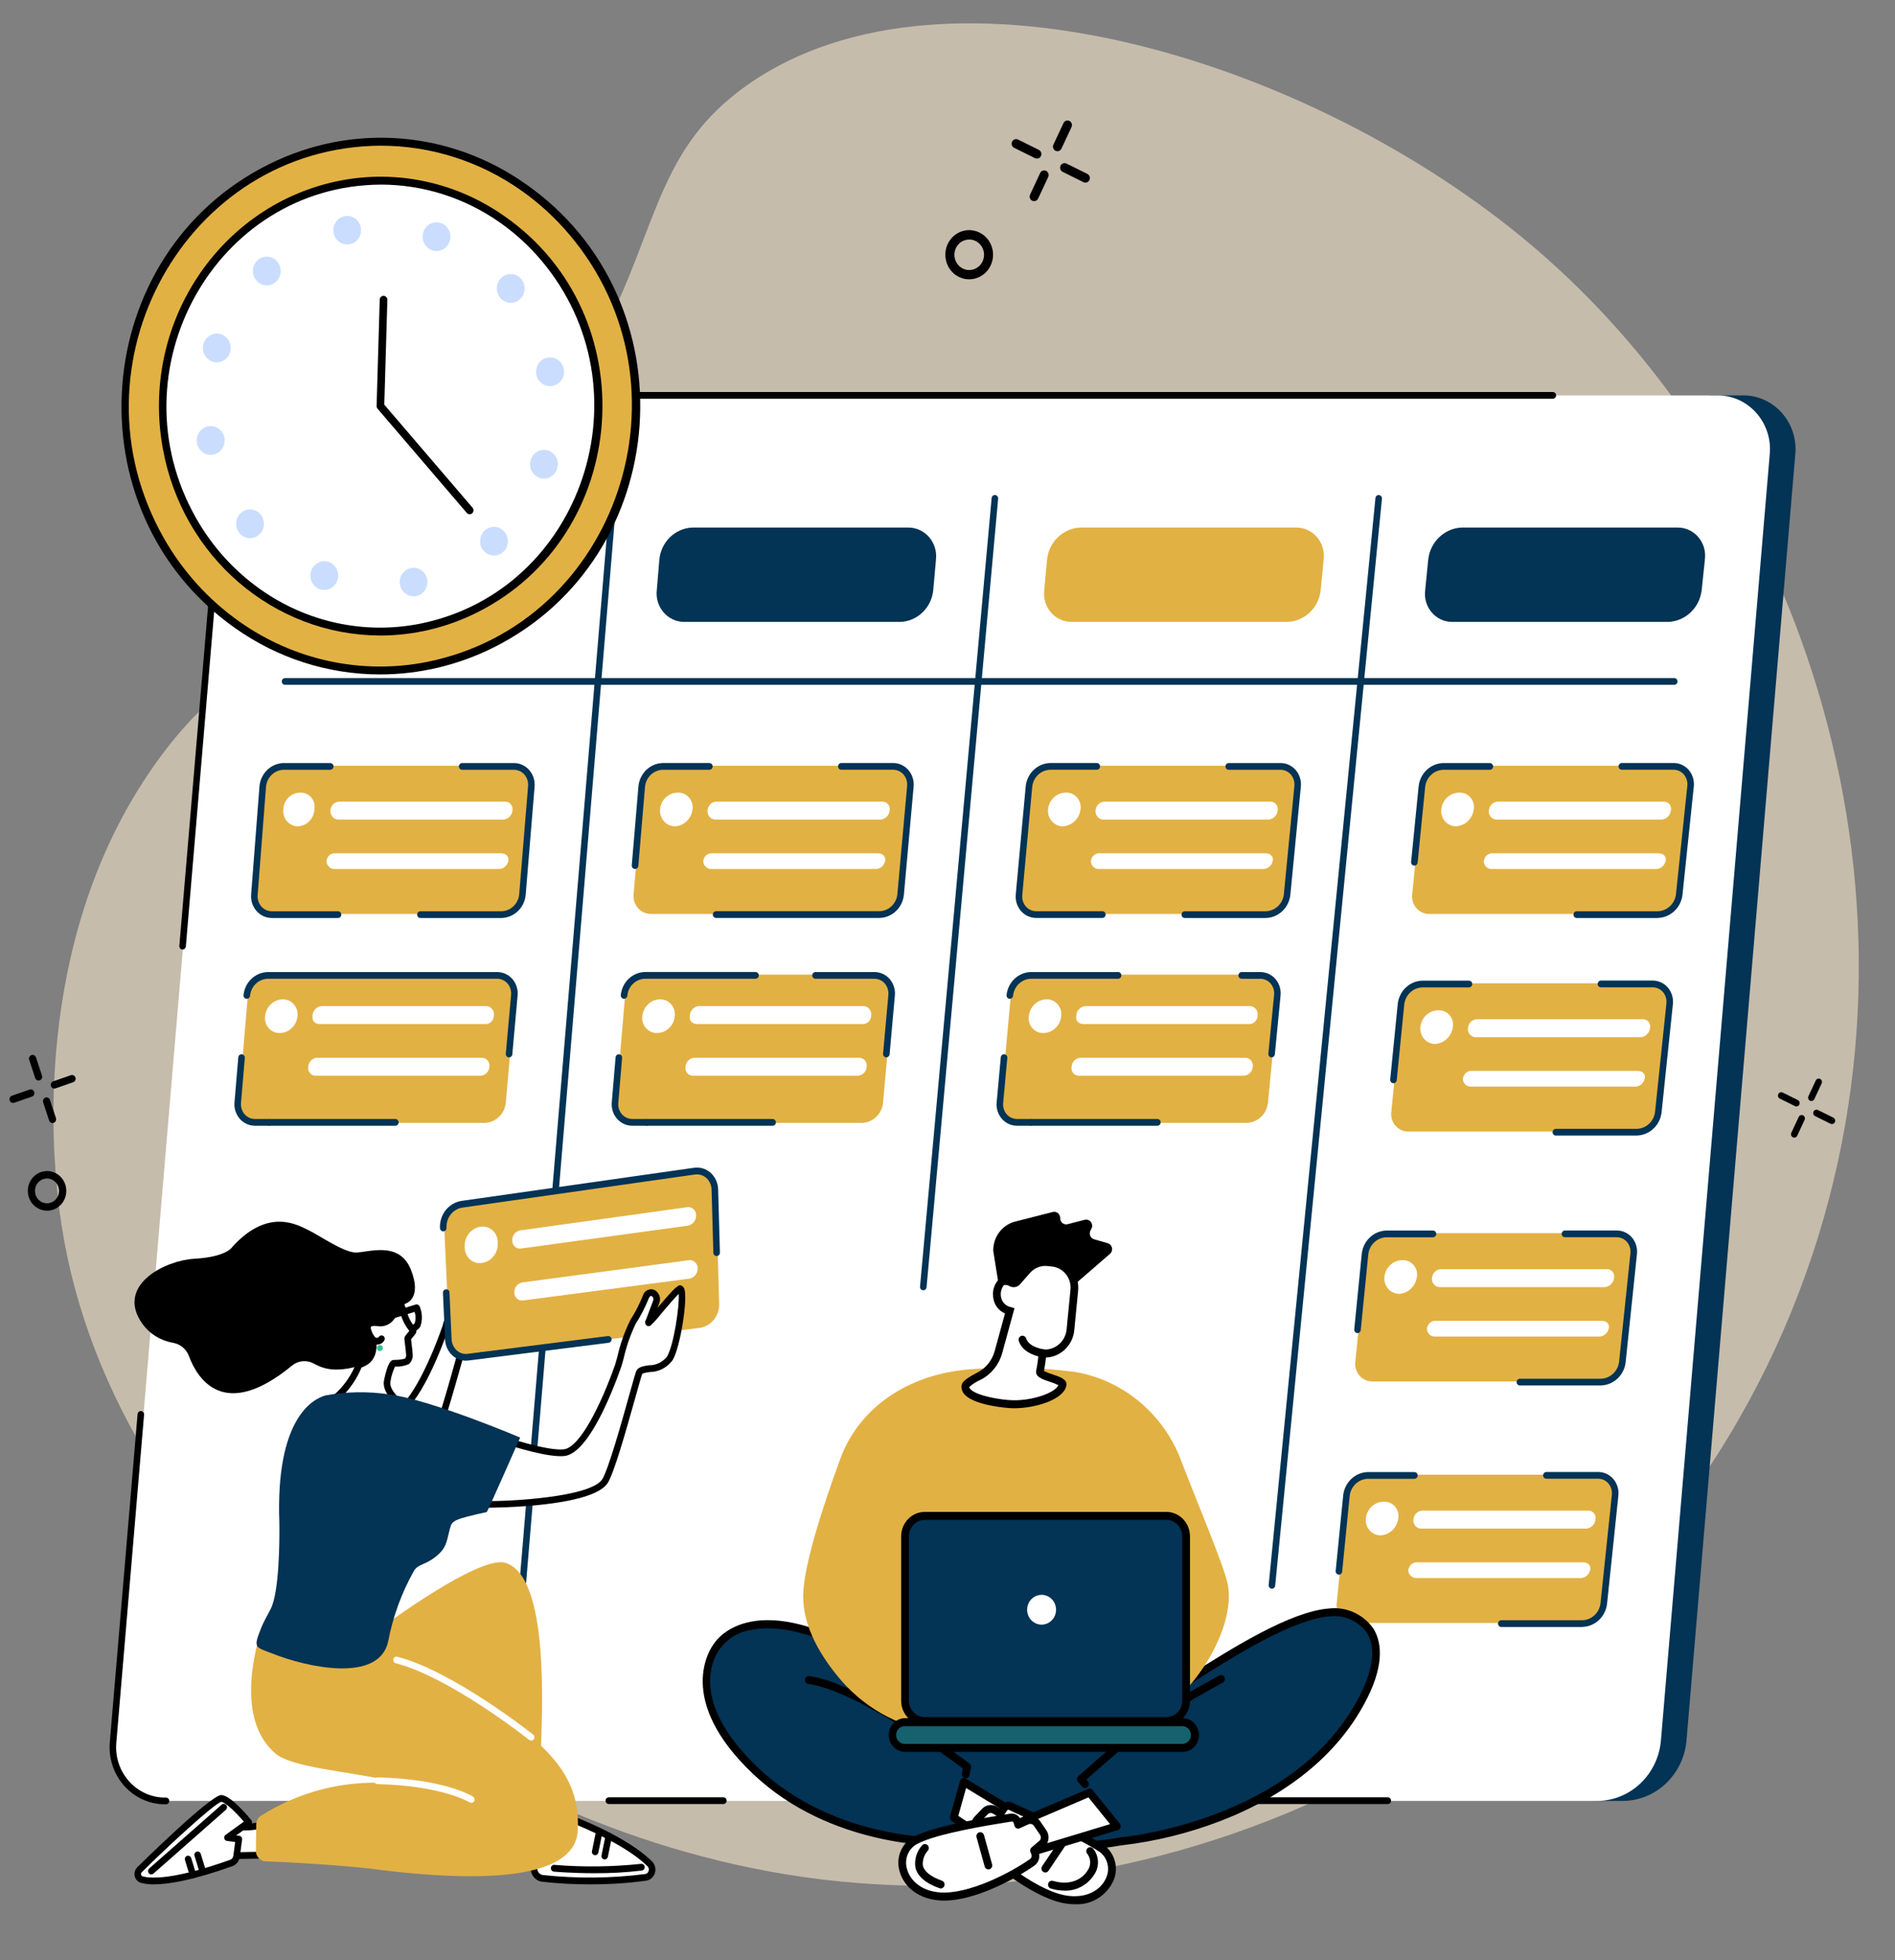
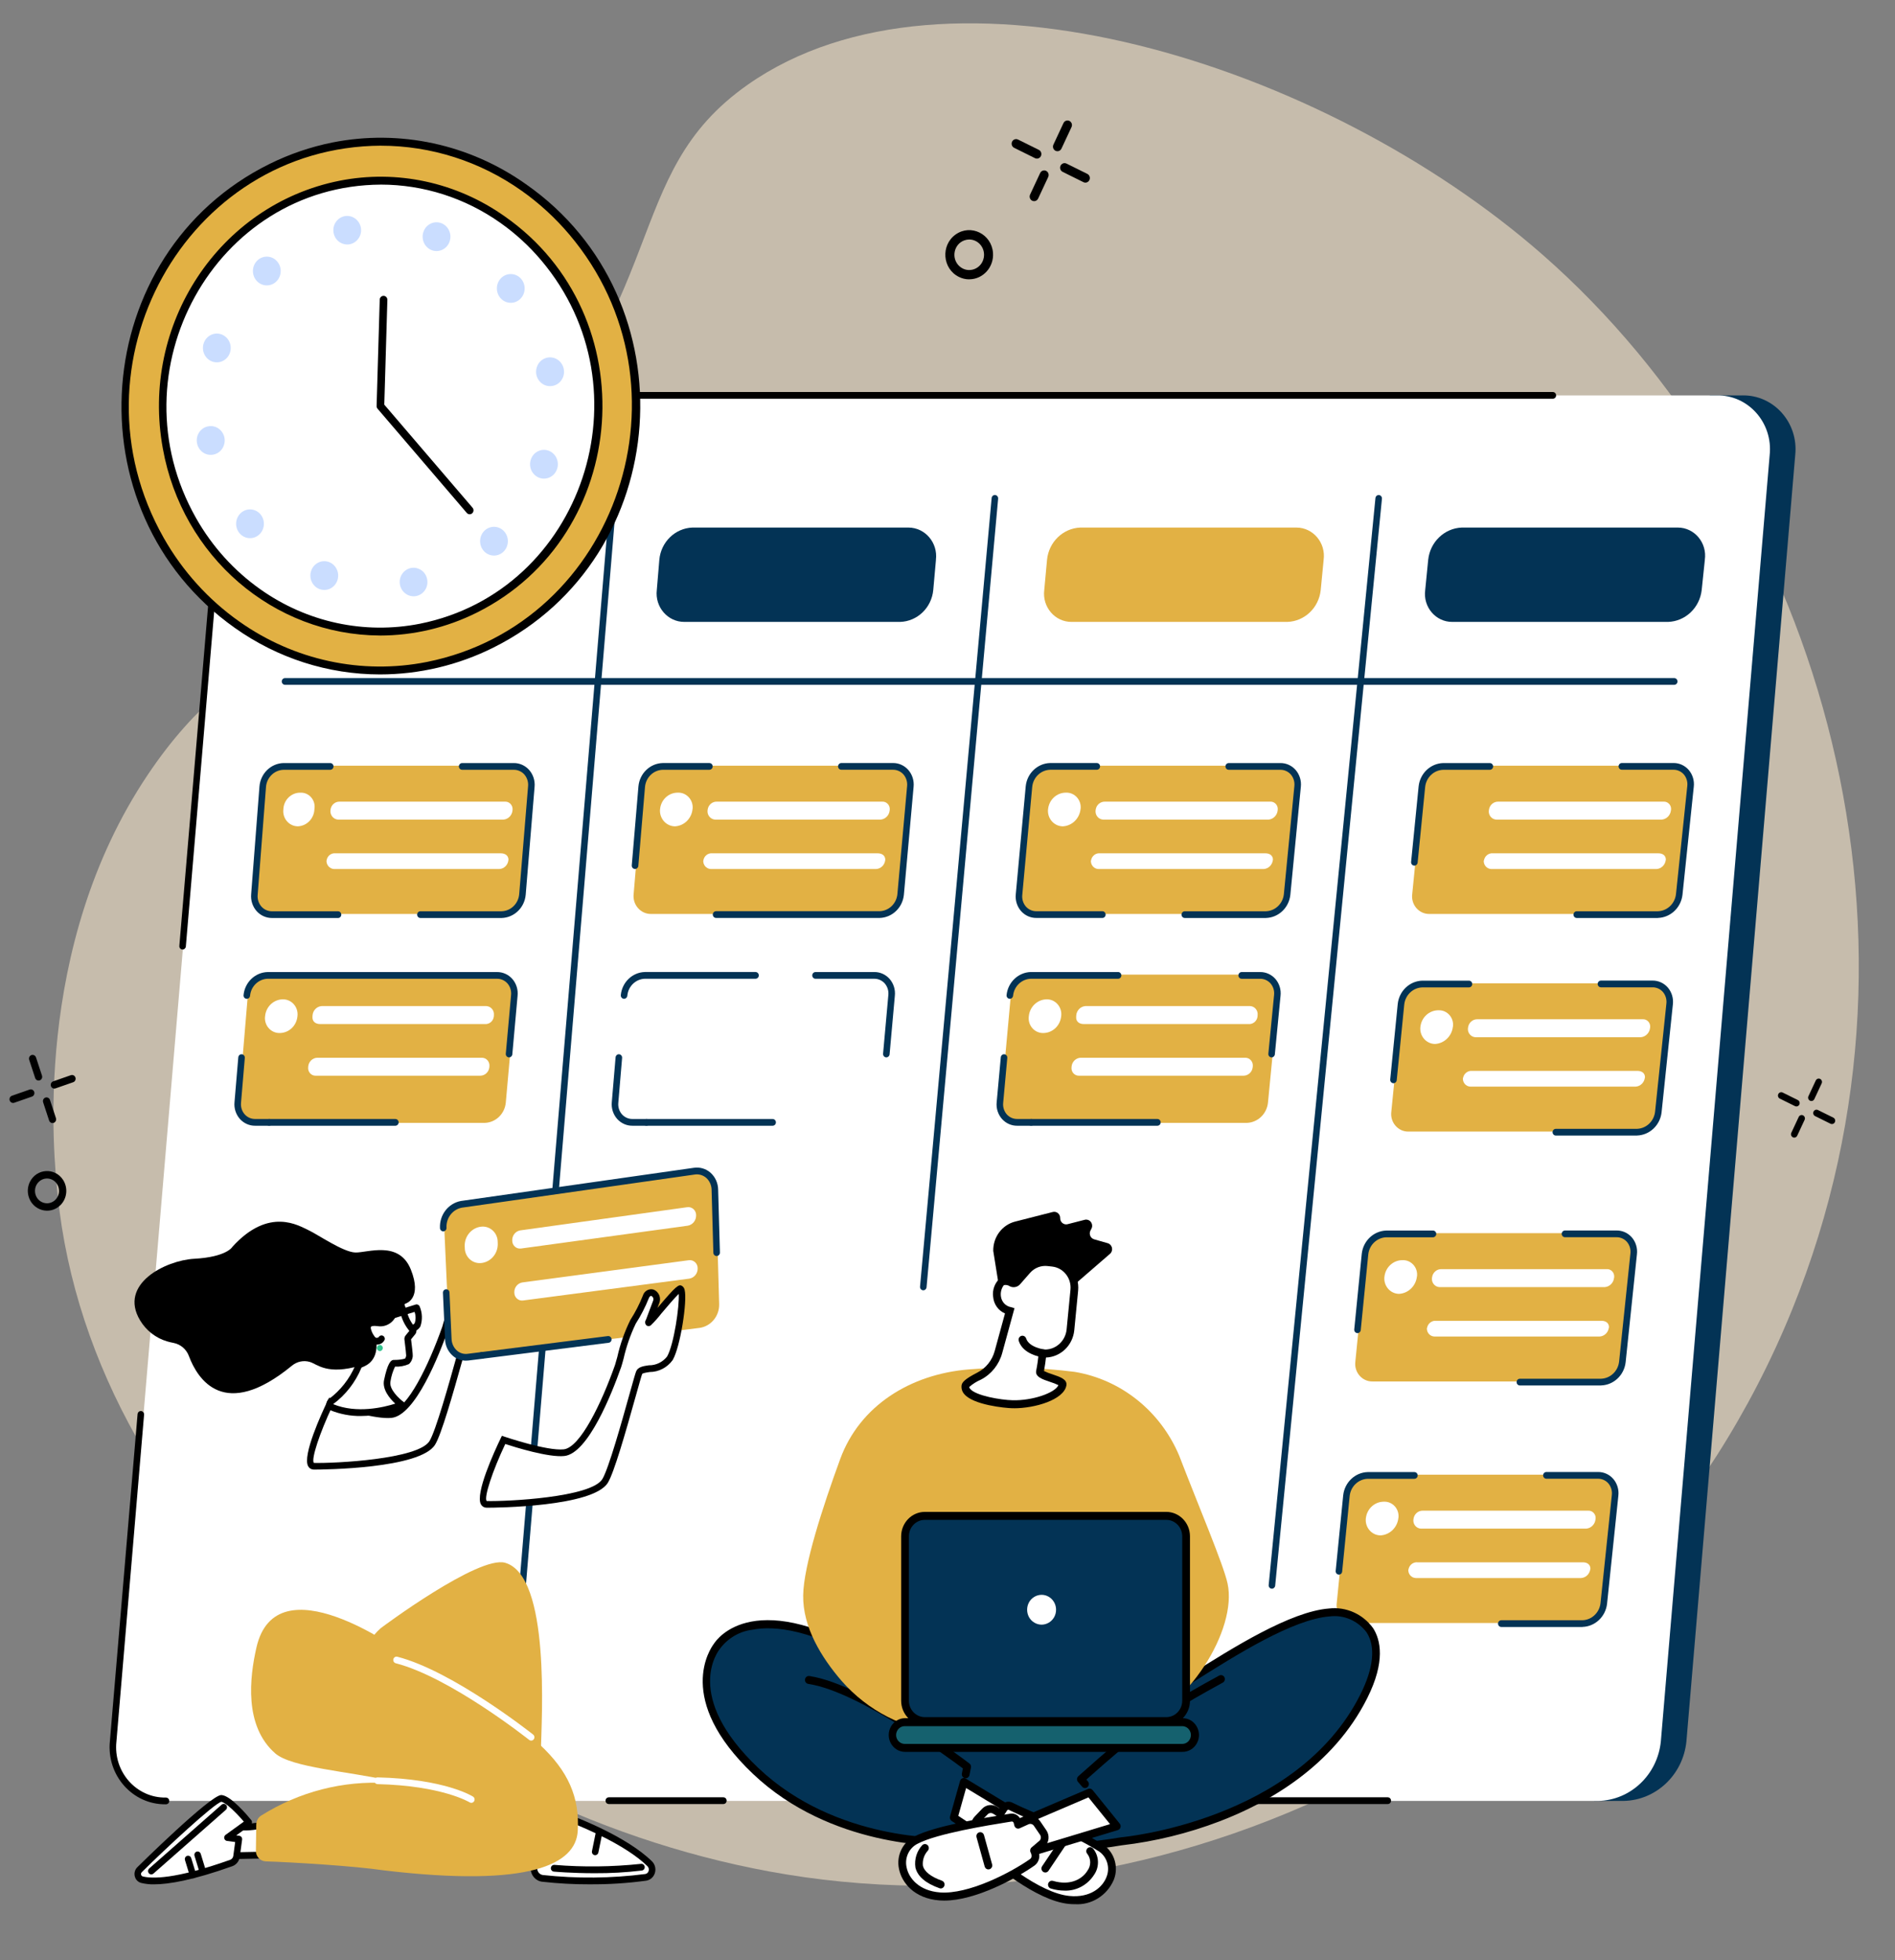
<svg xmlns="http://www.w3.org/2000/svg" xmlns:ns1="https://boxy-svg.com" id="svg2" viewBox="0 -23.631 651.38 673.591" width="651.38px" height="673.591px">
  <rect x="0" y="-23.631" width="651.38" height="673.591" fill="#808080" stroke="none" />
  <desc>Source: openclipart.org/detail/209545</desc>
  <defs>
    <ns1:export>
      <ns1:file format="svg" path="Untitled 2.svg" />
    </ns1:export>
  </defs>
  <path id="Path_246" data-name="Path 246" d="M 167.4 145.476 C 232.481 78.022 212.54 36.683 257.069 5.447 C 325.59 -42.612 454.794 -2.2 530.245 63.901 C 622.658 144.86 670.331 292.678 616.02 426.407 C 558.182 568.826 405.993 642.756 270.195 620.473 C 148.93 600.575 31.756 504.975 19.815 386.93 C 18.518 374.137 10.759 302.151 50.85 242.521 C 83.975 193.23 115.805 198.946 167.4 145.478 L 167.4 145.476 Z" fill="#feecd0" opacity="0.56" style="" />
  <path id="Path_247" data-name="Path 247" d="M 598.908 112.252 L 587.721 112.252 L 547.925 595.235 L 558.053 595.235 C 569.263 595.029 578.552 586.226 579.684 574.741 L 617.084 132.739 C 618.261 121.669 609.735 112.046 598.92 112.245 L 598.908 112.252 Z" fill="#033355" style="" />
  <path id="Path_248" data-name="Path 248" d="M 590.121 112.249 L 98.85 112.249 C 87.642 112.458 78.35 121.258 77.218 132.744 L 39.83 574.745 C 38.653 585.818 47.179 595.439 57.994 595.24 L 549.266 595.24 C 560.476 595.034 569.765 586.233 570.897 574.745 L 608.298 132.744 C 609.477 121.669 600.941 112.043 590.121 112.249 Z" fill="#fff" style="" />
  <path id="Path_249" data-name="Path 249" d="M 62.773 302.654 L 62.668 302.654 C 62.048 302.602 61.59 302.038 61.648 301.4 L 71.84 180.938 C 71.883 180.049 72.843 179.541 73.57 180.024 C 73.93 180.265 74.127 180.695 74.075 181.134 L 63.883 301.596 C 63.833 302.195 63.349 302.654 62.765 302.654 L 62.773 302.654 Z" style="" />
  <path id="Path_250" data-name="Path 250" d="M 533.769 113.393 L 198.741 113.393 C 197.877 113.393 197.336 112.429 197.767 111.656 C 197.97 111.297 198.339 111.077 198.741 111.077 L 533.769 111.077 C 534.634 111.077 535.175 112.043 534.743 112.814 C 534.541 113.172 534.172 113.393 533.769 113.393 Z" style="" />
  <path id="Path_251" data-name="Path 251" d="M 57.062 596.391 C 45.591 596.594 36.545 586.393 37.781 574.645 L 47.285 462.35 C 47.328 461.462 48.288 460.953 49.015 461.437 C 49.375 461.678 49.572 462.107 49.52 462.546 L 40.016 574.841 C 38.896 585.234 46.903 594.273 57.055 594.076 C 57.921 594.076 58.462 595.043 58.03 595.814 C 57.828 596.172 57.459 596.393 57.055 596.393 L 57.062 596.391 Z" style="" />
  <path id="Path_252" data-name="Path 252" d="M 248.653 596.305 L 209.265 596.305 C 208.4 596.305 207.859 595.34 208.291 594.567 C 208.493 594.209 208.862 593.988 209.265 593.988 L 248.653 593.988 C 249.517 593.988 250.058 594.955 249.627 595.726 C 249.425 596.084 249.056 596.305 248.653 596.305 Z" style="" />
  <path id="Path_253" data-name="Path 253" d="M 477.032 596.305 L 416.174 596.305 C 415.308 596.305 414.767 595.34 415.198 594.567 C 415.401 594.209 415.771 593.988 416.174 593.988 L 477.032 593.988 C 477.898 593.988 478.439 594.955 478.007 595.726 C 477.805 596.084 477.436 596.305 477.032 596.305 Z" style="" />
  <path id="Path_254" data-name="Path 254" d="M 176.277 562.556 L 176.178 562.556 C 175.559 562.502 175.102 561.94 175.154 561.302 L 209.675 147.539 C 209.749 146.651 210.728 146.178 211.438 146.688 C 211.77 146.924 211.95 147.324 211.917 147.736 L 177.403 561.501 C 177.353 562.102 176.862 562.561 176.277 562.556 Z" fill="#033355" style="" />
  <path id="Path_255" data-name="Path 255" d="M 317.369 419.756 L 317.264 419.756 C 316.646 419.698 316.194 419.133 316.251 418.497 L 340.862 147.522 C 340.912 146.884 341.464 146.411 342.084 146.479 C 342.701 146.541 343.153 147.103 343.096 147.738 L 318.489 418.713 C 318.436 419.31 317.95 419.764 317.37 419.764 L 317.369 419.756 Z" fill="#033355" style="" />
  <path id="Path_256" data-name="Path 256" d="M 437.207 522.301 L 437.094 522.301 C 436.477 522.24 436.027 521.67 436.089 521.035 L 472.789 147.52 C 472.873 146.634 473.861 146.178 474.562 146.698 C 474.888 146.938 475.064 147.341 475.024 147.751 L 438.325 521.266 C 438.265 521.857 437.784 522.306 437.207 522.309 L 437.207 522.301 Z" fill="#033355" style="" />
  <path id="Path_257" data-name="Path 257" d="M 575.484 211.7 L 97.978 211.7 C 97.112 211.7 96.571 210.735 97.003 209.962 C 97.205 209.604 97.576 209.383 97.978 209.383 L 575.491 209.383 C 576.357 209.383 576.898 210.35 576.467 211.121 C 576.264 211.479 575.895 211.7 575.491 211.7 L 575.484 211.7 Z" fill="#033355" style="" />
  <path id="Path_258" data-name="Path 258" d="M 321.708 168.76 C 322.446 162.89 318.02 157.682 312.271 157.66 L 237.998 157.66 C 232.037 157.888 227.169 162.642 226.633 168.76 L 225.766 179.122 C 225.079 184.972 229.533 190.116 235.255 190.079 L 309.405 190.079 C 315.338 189.9 320.218 185.208 320.795 179.122 L 321.722 168.76 L 321.708 168.76 Z" fill="#033355" style="" />
  <path id="Path_259" data-name="Path 259" d="M 454.982 168.76 C 455.777 162.902 451.367 157.67 445.623 157.66 L 371.34 157.66 C 365.371 157.901 360.488 162.64 359.901 168.76 L 358.948 179.122 C 358.205 184.957 362.638 190.123 368.352 190.079 L 442.502 190.079 C 448.447 189.89 453.344 185.212 453.978 179.122 L 454.984 168.76 L 454.982 168.76 Z" style="fill: rgb(226, 177, 68);" />
  <path id="Path_260" data-name="Path 260" d="M 190.68 168.76 C 191.364 162.87 186.907 157.682 181.147 157.66 L 106.871 157.66 C 100.912 157.903 96.066 162.691 95.585 168.814 L 94.789 179.284 C 94.174 185.124 98.676 190.194 104.378 190.082 L 178.528 190.082 C 184.45 189.912 189.309 185.203 189.834 179.124 L 190.681 168.763 L 190.68 168.76 Z" fill="#3457e2" style="" />
  <path id="Path_261" data-name="Path 261" d="M 586.007 168.76 C 586.86 162.917 582.465 157.66 576.726 157.66 L 502.443 157.66 C 496.462 157.906 491.558 162.63 490.921 168.76 L 489.896 179.122 C 489.098 184.943 493.514 190.131 499.221 190.079 L 573.37 190.079 C 579.328 189.883 584.248 185.22 584.934 179.122 L 586.018 168.76 L 586.007 168.76 Z" fill="#033355" style="" />
  <path id="Path_262" data-name="Path 262" d="M 176.948 239.488 L 97.829 239.488 C 94.055 239.642 90.986 242.673 90.681 246.55 L 87.821 283.568 C 87.428 287.271 90.273 290.494 93.891 290.44 L 172.782 290.44 C 176.51 290.396 179.606 287.463 179.958 283.639 L 183.009 246.499 C 183.43 242.771 180.603 239.498 176.958 239.49 L 176.948 239.488 Z" style="fill: rgb(226, 177, 68);" />
  <path id="Path_263" data-name="Path 263" d="M 116.186 291.826 L 93.523 291.826 C 91.515 291.848 89.589 290.994 88.224 289.475 C 86.825 287.9 86.138 285.789 86.329 283.664 L 89.188 246.592 C 89.566 242.141 93.131 238.69 97.467 238.58 L 113.52 238.58 C 114.384 238.58 114.925 239.546 114.494 240.317 C 114.292 240.675 113.923 240.896 113.52 240.896 L 97.467 240.896 C 94.291 240.99 91.691 243.527 91.432 246.786 L 88.571 283.858 C 88.431 285.34 88.903 286.812 89.872 287.915 C 90.811 288.955 92.136 289.539 93.517 289.519 L 116.186 289.519 C 117.052 289.519 117.593 290.486 117.162 291.257 C 116.959 291.615 116.59 291.836 116.186 291.836 L 116.186 291.826 Z" fill="#033355" style="" />
  <path id="Path_264" data-name="Path 264" d="M 172.416 291.826 L 144.512 291.826 C 143.646 291.826 143.105 290.862 143.537 290.089 C 143.739 289.731 144.11 289.51 144.512 289.51 L 172.416 289.51 C 175.58 289.421 178.18 286.908 178.466 283.659 L 181.516 246.587 C 181.666 245.1 181.197 243.618 180.227 242.504 C 179.288 241.463 177.963 240.879 176.583 240.899 L 158.86 240.899 C 157.996 240.899 157.455 239.934 157.886 239.161 C 158.089 238.803 158.458 238.582 158.86 238.582 L 176.583 238.582 C 178.592 238.563 180.517 239.417 181.878 240.938 C 183.278 242.526 183.959 244.651 183.752 246.784 L 180.702 283.855 C 180.297 288.293 176.733 291.716 172.409 291.826 L 172.416 291.826 Z" fill="#033355" style="" />
  <path id="Path_265" data-name="Path 265" d="M 176.171 254.809 C 176.042 256.517 174.731 257.876 173.073 258.019 L 116.213 258.019 C 114.606 257.923 113.408 256.455 113.591 254.809 L 113.606 254.701 C 113.756 253.061 115.104 251.817 116.704 251.842 L 173.566 251.842 C 175.106 251.765 176.35 253.123 176.188 254.701 L 176.171 254.809 Z" fill="#fff" style="" />
  <path id="Path_266" data-name="Path 266" d="M 174.758 271.887 C 174.622 273.575 173.302 274.9 171.66 275.001 L 114.859 275.001 C 113.272 274.947 112.064 273.514 112.238 271.887 L 112.252 272.117 C 112.435 270.549 113.81 269.425 115.336 269.597 L 172.158 269.597 C 173.735 269.597 174.913 270.463 174.78 272.117 L 174.758 271.887 Z" fill="#fff" style="" />
  <path id="Path_267" data-name="Path 267" d="M 108.077 254.433 C 107.97 257.616 105.506 260.181 102.416 260.323 L 102.33 260.323 C 99.307 260.276 97.005 257.518 97.41 254.433 L 97.41 254.325 C 97.609 251.181 100.152 248.74 103.21 248.759 L 103.296 248.759 C 106.237 248.654 108.547 251.331 108.092 254.325 L 108.092 254.433 L 108.077 254.433 Z" fill="#fff" style="" />
  <path id="Path_268" data-name="Path 268" d="M 307.267 239.488 L 228.149 239.488 C 224.364 239.645 221.281 242.668 220.939 246.55 L 217.808 283.568 C 217.374 287.264 220.211 290.504 223.826 290.44 L 302.717 290.44 C 306.452 290.388 309.555 287.465 309.938 283.639 L 313.274 246.499 C 313.729 242.781 310.917 239.492 307.276 239.49 L 307.267 239.488 Z" style="fill: rgb(226, 177, 68);" />
  <path id="Path_269" data-name="Path 269" d="M 302.359 291.807 L 246.138 291.807 C 245.274 291.807 244.733 290.842 245.164 290.069 C 245.367 289.711 245.736 289.49 246.138 289.49 L 302.359 289.49 C 305.536 289.397 308.148 286.889 308.463 283.632 L 311.799 246.56 C 311.962 245.081 311.504 243.598 310.544 242.484 C 309.612 241.443 308.294 240.862 306.919 240.886 L 289.196 240.886 C 288.33 240.886 287.789 239.922 288.221 239.149 C 288.423 238.791 288.794 238.57 289.196 238.57 L 306.919 238.57 C 308.925 238.548 310.844 239.404 312.2 240.926 C 313.592 242.519 314.259 244.646 314.034 246.776 L 310.698 283.848 C 310.255 288.283 306.685 291.691 302.358 291.811 L 302.359 291.807 Z" fill="#033355" style="" />
  <path id="Path_270" data-name="Path 270" d="M 218.286 274.981 L 218.187 274.981 C 217.567 274.927 217.108 274.365 217.161 273.727 L 219.455 246.583 C 219.87 242.126 223.449 238.69 227.796 238.577 L 243.848 238.577 C 244.714 238.577 245.255 239.544 244.823 240.315 C 244.621 240.673 244.252 240.894 243.848 240.894 L 227.801 240.894 C 224.617 240.992 222.005 243.52 221.712 246.784 L 219.416 273.928 C 219.365 274.53 218.871 274.989 218.286 274.981 Z" fill="#033355" style="" />
  <path id="Path_271" data-name="Path 271" d="M 305.815 254.809 C 305.675 256.521 304.354 257.879 302.691 258.019 L 245.836 258.019 C 244.222 257.935 243.018 256.46 243.214 254.809 L 243.233 254.701 C 243.4 253.061 244.751 251.824 246.35 251.842 L 303.237 251.842 C 304.776 251.758 306.017 253.125 305.834 254.701 L 305.815 254.809 Z" fill="#fff" style="" />
  <path id="Path_272" data-name="Path 272" d="M 304.283 271.887 C 304.134 273.577 302.806 274.9 301.159 275.001 L 244.356 275.001 C 242.766 274.957 241.558 273.514 241.752 271.887 L 241.766 272.117 C 241.965 270.549 243.346 269.43 244.876 269.597 L 301.698 269.597 C 303.275 269.597 304.44 270.463 304.295 272.117 L 304.276 271.887 L 304.283 271.887 Z" fill="#fff" style="" />
  <path id="Path_273" data-name="Path 273" d="M 238.058 254.323 C 237.779 257.591 235.207 260.154 232.026 260.33 L 231.94 260.33 C 228.866 260.252 226.526 257.466 226.893 254.323 L 226.893 254.396 C 227.197 251.201 229.805 248.762 232.924 248.752 L 233.01 248.752 C 236.017 248.644 238.414 251.319 238.067 254.396 L 238.058 254.323 Z" fill="#fff" style="" />
-   <path id="Path_274" data-name="Path 274" d="M 300.849 311.283 L 222.051 311.283 C 218.287 311.435 215.219 314.439 214.874 318.299 L 211.777 355.223 C 211.355 358.931 214.15 362.198 217.775 362.232 L 296.343 362.232 C 300.088 362.097 303.163 359.133 303.537 355.289 L 306.837 318.345 C 307.292 314.628 304.5 311.329 300.861 311.283 L 300.849 311.283 Z" style="fill: rgb(226, 177, 68);" />
  <path id="Path_275" data-name="Path 275" d="M 265.587 363.214 L 222.214 363.214 C 221.35 363.214 220.809 362.249 221.24 361.476 C 221.443 361.118 221.812 360.897 222.214 360.897 L 265.587 360.897 C 266.451 360.897 266.992 361.864 266.561 362.635 C 266.361 362.993 265.989 363.214 265.587 363.214 Z" fill="#033355" style="" />
  <path id="Path_276" data-name="Path 276" d="M 222.214 363.214 L 217.413 363.214 C 215.411 363.241 213.496 362.387 212.139 360.87 C 210.757 359.304 210.087 357.206 210.297 355.1 L 211.598 339.706 C 211.671 338.817 212.651 338.344 213.361 338.854 C 213.693 339.09 213.874 339.49 213.841 339.902 L 212.54 355.297 C 212.387 356.755 212.842 358.21 213.795 359.299 C 214.727 360.335 216.043 360.912 217.413 360.89 L 222.214 360.89 C 223.08 360.89 223.621 361.857 223.189 362.627 C 222.987 362.985 222.618 363.207 222.214 363.207 L 222.214 363.214 Z" fill="#033355" style="" />
  <path id="Path_277" data-name="Path 277" d="M 214.518 319.585 L 214.419 319.585 C 213.799 319.531 213.34 318.969 213.393 318.331 C 213.809 313.903 217.373 310.492 221.693 310.387 L 259.705 310.387 C 260.571 310.387 261.112 311.354 260.68 312.124 C 260.478 312.482 260.107 312.703 259.705 312.703 L 221.693 312.703 C 218.533 312.789 215.93 315.293 215.635 318.534 C 215.585 319.133 215.099 319.59 214.518 319.59 L 214.518 319.585 Z" fill="#033355" style="" />
  <path id="Path_278" data-name="Path 278" d="M 304.669 339.721 L 304.564 339.721 C 303.948 339.659 303.491 339.1 303.544 338.462 L 305.353 318.338 C 305.513 316.875 305.063 315.408 304.109 314.308 C 303.179 313.273 301.87 312.691 300.499 312.711 L 280.321 312.711 C 279.456 312.711 278.915 311.746 279.347 310.973 C 279.549 310.615 279.918 310.394 280.321 310.394 L 300.499 310.394 C 302.501 310.369 304.419 311.223 305.772 312.745 C 307.155 314.325 307.817 316.436 307.593 318.549 L 305.784 338.673 C 305.73 339.267 305.249 339.721 304.669 339.721 Z" fill="#033355" style="" />
  <path id="Path_279" data-name="Path 279" d="M 299.428 325.723 C 299.228 327.291 297.861 328.417 296.331 328.27 L 239.702 328.27 C 238.128 328.27 236.959 327.369 237.096 325.723 L 237.123 325.268 C 237.264 323.568 238.582 322.223 240.233 322.093 L 296.877 322.093 C 298.471 322.179 299.66 323.639 299.463 325.268 L 299.436 325.723 L 299.428 325.723 Z" fill="#fff" style="" />
  <path id="Path_280" data-name="Path 280" d="M 297.897 343.112 C 297.725 344.757 296.386 346.006 294.78 346.018 L 238.207 346.018 C 236.668 346.062 235.448 344.688 235.629 343.112 L 235.648 342.842 C 235.801 341.183 237.128 339.9 238.746 339.848 L 295.337 339.848 C 296.901 339.841 298.113 341.247 297.923 342.842 L 297.897 343.112 Z" fill="#fff" style="" />
  <path id="Path_281" data-name="Path 281" d="M 231.926 325.639 C 231.618 328.844 229.028 331.301 225.901 331.355 L 225.815 331.355 C 222.805 331.411 220.439 328.719 220.792 325.639 L 220.81 325.543 C 221.111 322.328 223.694 319.852 226.831 319.774 L 226.921 319.774 C 229.942 319.744 232.302 322.456 231.94 325.543 L 231.921 325.639 L 231.926 325.639 Z" fill="#fff" style="" />
  <path id="Path_282" data-name="Path 282" d="M 171.165 311.283 L 92.368 311.283 C 88.604 311.435 85.536 314.439 85.192 318.299 L 82.094 355.223 C 81.672 358.931 84.468 362.198 88.093 362.232 L 166.663 362.232 C 170.409 362.097 173.483 359.133 173.857 355.289 L 177.157 318.345 C 177.612 314.625 174.82 311.327 171.179 311.283 L 171.165 311.283 Z" style="fill: rgb(226, 177, 68);" />
  <path id="Path_283" data-name="Path 283" d="M 135.904 363.214 L 92.532 363.214 C 91.667 363.214 91.126 362.249 91.558 361.476 C 91.76 361.118 92.129 360.897 92.532 360.897 L 135.904 360.897 C 136.77 360.897 137.311 361.864 136.88 362.635 C 136.677 362.993 136.307 363.214 135.904 363.214 Z" fill="#033355" style="" />
  <path id="Path_284" data-name="Path 284" d="M 92.525 363.214 L 87.724 363.214 C 85.722 363.241 83.806 362.387 82.449 360.87 C 81.068 359.304 80.398 357.206 80.607 355.1 L 81.908 339.706 C 81.982 338.817 82.961 338.344 83.671 338.854 C 84.003 339.09 84.185 339.49 84.151 339.902 L 82.85 355.297 C 82.698 356.755 83.153 358.21 84.106 359.299 C 85.038 360.335 86.353 360.912 87.724 360.89 L 92.525 360.89 C 93.39 360.89 93.931 361.857 93.5 362.627 C 93.297 362.985 92.928 363.207 92.525 363.207 L 92.525 363.214 Z" fill="#033355" style="" />
  <path id="Path_285" data-name="Path 285" d="M 174.98 339.718 L 174.875 339.718 C 174.258 339.659 173.805 339.095 173.861 338.459 L 175.67 318.335 C 175.83 316.873 175.38 315.405 174.427 314.306 C 173.498 313.27 172.187 312.689 170.816 312.708 L 92.017 312.708 C 88.858 312.794 86.256 315.297 85.96 318.539 C 85.901 319.175 85.36 319.644 84.742 319.597 C 84.122 319.543 83.665 318.981 83.717 318.343 C 84.135 313.916 87.697 310.504 92.017 310.399 L 170.816 310.399 C 172.818 310.375 174.737 311.229 176.091 312.75 C 177.472 314.331 178.135 316.441 177.911 318.554 L 176.102 338.678 C 176.049 339.274 175.564 339.728 174.985 339.728 L 174.98 339.718 Z" fill="#033355" style="" />
  <path id="Path_286" data-name="Path 286" d="M 169.739 325.723 C 169.539 327.291 168.171 328.417 166.641 328.27 L 110.012 328.27 C 108.439 328.27 107.269 327.369 107.408 325.723 L 107.433 325.268 C 107.575 323.568 108.892 322.223 110.543 322.093 L 167.188 322.093 C 168.781 322.179 169.97 323.639 169.773 325.268 L 169.747 325.723 L 169.739 325.723 Z" fill="#fff" style="" />
  <path id="Path_287" data-name="Path 287" d="M 168.207 343.112 C 168.035 344.757 166.696 346.006 165.09 346.018 L 108.518 346.018 C 106.977 346.067 105.752 344.693 105.932 343.112 L 105.952 342.842 C 106.104 341.183 107.432 339.9 109.049 339.848 L 165.641 339.848 C 167.204 339.841 168.417 341.247 168.227 342.842 L 168.207 343.112 Z" fill="#fff" style="" />
  <path id="Path_288" data-name="Path 288" d="M 102.238 325.639 C 101.931 328.844 99.34 331.301 96.215 331.355 L 96.129 331.355 C 93.118 331.411 90.752 328.719 91.104 325.639 L 91.124 325.543 C 91.425 322.328 94.012 319.85 97.148 319.774 L 97.234 319.774 C 100.256 319.744 102.615 322.456 102.253 325.543 L 102.234 325.639 L 102.238 325.639 Z" fill="#fff" style="" />
  <path id="Path_289" data-name="Path 289" d="M 440.447 239.488 L 361.329 239.488 C 357.54 239.654 354.447 242.666 354.068 246.55 L 350.655 283.568 C 350.193 287.257 353.018 290.506 356.627 290.44 L 435.507 290.44 C 439.249 290.383 442.363 287.47 442.78 283.639 L 446.383 246.499 C 446.88 242.788 444.075 239.485 440.437 239.49 L 440.447 239.488 Z" style="fill: rgb(226, 177, 68);" />
  <path id="Path_290" data-name="Path 290" d="M 378.934 291.809 L 356.253 291.809 C 354.251 291.836 352.332 290.98 350.98 289.458 C 349.596 287.873 348.935 285.755 349.164 283.635 L 352.577 246.563 C 353.026 242.114 356.611 238.695 360.955 238.572 L 377.007 238.572 C 377.873 238.572 378.414 239.539 377.982 240.31 C 377.78 240.668 377.411 240.889 377.007 240.889 L 360.955 240.889 C 357.762 240.987 355.133 243.508 354.811 246.779 L 351.399 283.851 C 351.232 285.32 351.683 286.795 352.64 287.9 C 353.567 288.938 354.881 289.519 356.251 289.497 L 378.921 289.497 C 379.787 289.497 380.327 290.464 379.897 291.235 C 379.694 291.593 379.324 291.814 378.921 291.814 L 378.934 291.809 Z" fill="#033355" style="" />
  <path id="Path_291" data-name="Path 291" d="M 435.155 291.826 L 407.251 291.826 C 406.387 291.826 405.846 290.862 406.277 290.089 C 406.48 289.731 406.849 289.51 407.251 289.51 L 435.155 289.51 C 438.339 289.407 440.965 286.906 441.31 283.644 L 444.914 246.573 C 445.09 245.095 444.642 243.61 443.684 242.496 C 442.76 241.458 441.449 240.877 440.081 240.899 L 422.358 240.899 C 421.492 240.899 420.951 239.934 421.383 239.161 C 421.585 238.803 421.954 238.582 422.358 238.582 L 440.081 238.582 C 442.083 238.557 443.998 239.414 445.347 240.938 C 446.731 242.536 447.385 244.668 447.142 246.796 L 443.538 283.868 C 443.062 288.305 439.48 291.696 435.148 291.819 L 435.155 291.826 Z" fill="#033355" style="" />
  <path id="Path_292" data-name="Path 292" d="M 439.185 254.809 C 439.027 256.524 437.7 257.876 436.034 258.019 L 379.181 258.019 C 377.574 257.93 376.383 256.45 376.595 254.809 L 376.614 254.701 C 376.793 253.061 378.147 251.827 379.751 251.842 L 436.625 251.842 C 438.162 251.756 439.397 253.13 439.196 254.701 L 439.178 254.809 L 439.185 254.809 Z" fill="#fff" style="" />
  <path id="Path_293" data-name="Path 293" d="M 437.522 271.887 C 437.354 273.58 436.019 274.9 434.371 275.001 L 377.58 275.001 C 375.993 274.959 374.792 273.509 375.001 271.887 L 375.02 272.117 C 375.234 270.544 376.621 269.428 378.156 269.597 L 434.979 269.597 C 436.556 269.597 437.707 270.463 437.549 272.117 L 437.522 271.887 Z" fill="#fff" style="" />
  <path id="Path_294" data-name="Path 294" d="M 371.429 254.323 C 371.124 257.597 368.541 260.149 365.352 260.33 L 365.266 260.33 C 362.197 260.259 359.864 257.459 360.262 254.323 L 360.262 254.396 C 360.6 251.196 363.219 248.767 366.346 248.752 L 366.431 248.752 C 369.431 248.644 371.812 251.329 371.436 254.396 L 371.436 254.323 L 371.429 254.323 Z" fill="#fff" style="" />
  <path id="Path_295" data-name="Path 295" d="M 575.551 239.488 L 496.432 239.488 C 492.634 239.657 489.527 242.658 489.119 246.55 L 485.437 283.568 C 484.937 287.247 487.751 290.513 491.357 290.44 L 570.237 290.44 C 573.986 290.376 577.112 287.473 577.563 283.639 L 581.443 246.499 C 581.971 242.798 579.179 239.478 575.544 239.49 L 575.551 239.488 Z" style="fill: rgb(226, 177, 68);" />
  <path id="Path_296" data-name="Path 296" d="M 486.174 273.823 L 486.055 273.823 C 485.44 273.757 484.992 273.192 485.049 272.557 L 487.635 246.57 C 488.123 242.118 491.717 238.715 496.066 238.584 L 512.119 238.584 C 512.983 238.584 513.524 239.552 513.093 240.322 C 512.89 240.68 512.521 240.901 512.119 240.901 L 496.073 240.901 C 492.869 241.004 490.225 243.522 489.878 246.806 L 487.292 272.792 C 487.234 273.384 486.751 273.835 486.174 273.835 L 486.174 273.823 Z" fill="#033355" style="" />
  <path id="Path_297" data-name="Path 297" d="M 569.887 291.826 L 541.983 291.826 C 541.119 291.826 540.578 290.862 541.009 290.089 C 541.212 289.731 541.581 289.51 541.983 289.51 L 569.887 289.51 C 573.09 289.404 575.73 286.899 576.095 283.62 L 579.975 246.548 C 580.165 245.078 579.731 243.596 578.783 242.477 C 577.868 241.441 576.566 240.862 575.208 240.884 L 557.485 240.884 C 556.62 240.884 556.079 239.92 556.51 239.147 C 556.713 238.788 557.083 238.567 557.485 238.567 L 575.208 238.567 C 577.203 238.543 579.112 239.399 580.451 240.923 C 581.831 242.526 582.472 244.666 582.207 246.789 L 578.328 283.86 C 577.811 288.297 574.219 291.674 569.881 291.804 L 569.887 291.826 Z" fill="#033355" style="" />
  <path id="Path_298" data-name="Path 298" d="M 574.365 254.809 C 574.193 256.527 572.858 257.876 571.188 258.019 L 514.335 258.019 C 512.728 257.938 511.539 256.448 511.774 254.809 L 511.799 254.701 C 511.993 253.059 513.355 251.827 514.962 251.842 L 571.836 251.842 C 573.37 251.753 574.604 253.132 574.389 254.701 L 574.362 254.809 L 574.365 254.809 Z" fill="#fff" style="" />
  <path id="Path_299" data-name="Path 299" d="M 572.577 271.887 C 572.397 273.583 571.059 274.896 569.408 275.001 L 512.605 275.001 C 511.02 274.959 509.823 273.504 510.045 271.887 L 510.072 272.117 C 510.3 270.544 511.692 269.432 513.229 269.597 L 570.051 269.597 C 571.629 269.597 572.775 270.463 572.596 272.117 L 572.57 271.887 L 572.577 271.887 Z" fill="#fff" style="" />
-   <path id="Path_300" data-name="Path 300" d="M 506.609 254.323 C 506.273 257.599 503.682 260.144 500.487 260.33 L 500.401 260.33 C 497.331 260.269 495.005 257.454 495.435 254.323 L 495.435 254.396 C 495.804 251.194 498.433 248.774 501.564 248.752 L 501.65 248.752 C 504.65 248.634 507.024 251.336 506.613 254.396 L 506.613 254.323 L 506.609 254.323 Z" fill="#fff" style="" />
  <path id="Path_301" data-name="Path 301" d="M 568.369 314.269 L 489.251 314.269 C 485.451 314.439 482.344 317.44 481.937 321.332 L 478.25 358.352 C 477.749 362.031 480.564 365.297 484.169 365.224 L 563.049 365.224 C 566.798 365.16 569.924 362.257 570.375 358.423 L 574.255 321.283 C 574.784 317.582 571.991 314.262 568.357 314.274 L 568.369 314.269 Z" style="fill: rgb(226, 177, 68);" />
  <path id="Path_302" data-name="Path 302" d="M 478.994 348.597 L 478.874 348.597 C 478.26 348.531 477.812 347.967 477.869 347.331 L 480.455 321.344 C 480.943 316.893 484.537 313.489 488.886 313.359 L 504.939 313.359 C 505.803 313.359 506.344 314.325 505.913 315.096 C 505.71 315.455 505.341 315.675 504.939 315.675 L 488.886 315.675 C 485.68 315.778 483.038 318.296 482.689 321.58 L 480.105 347.566 C 480.047 348.158 479.564 348.609 478.987 348.609 L 478.994 348.597 Z" fill="#033355" style="" />
  <path id="Path_303" data-name="Path 303" d="M 562.701 366.591 L 534.8 366.591 C 533.936 366.591 533.395 365.626 533.826 364.853 C 534.029 364.495 534.398 364.274 534.8 364.274 L 562.701 364.274 C 565.904 364.169 568.546 361.663 568.91 358.384 L 572.789 321.312 C 572.981 319.842 572.546 318.36 571.597 317.241 C 570.683 316.208 569.382 315.629 568.023 315.651 L 550.301 315.651 C 549.435 315.651 548.894 314.686 549.326 313.913 C 549.528 313.555 549.897 313.334 550.301 313.334 L 568.023 313.334 C 570.017 313.309 571.926 314.169 573.266 315.69 C 574.645 317.292 575.287 319.432 575.023 321.555 L 571.142 358.63 C 570.625 363.064 567.036 366.443 562.701 366.576 L 562.701 366.591 Z" fill="#033355" style="" />
  <path id="Path_304" data-name="Path 304" d="M 567.185 329.588 C 567.013 331.306 565.678 332.655 564.008 332.798 L 507.154 332.798 C 505.548 332.714 504.362 331.227 504.595 329.588 L 504.621 329.48 C 504.814 327.838 506.178 326.606 507.784 326.621 L 564.659 326.621 C 566.193 326.532 567.425 327.911 567.211 329.48 L 567.185 329.588 Z" fill="#fff" style="" />
  <path id="Path_305" data-name="Path 305" d="M 565.397 346.661 C 565.219 348.357 563.879 349.67 562.228 349.775 L 505.424 349.775 C 503.84 349.731 502.646 348.278 502.868 346.661 L 502.894 346.891 C 503.123 345.318 504.514 344.207 506.051 344.371 L 562.873 344.371 C 564.451 344.371 565.598 345.237 565.419 346.891 L 565.392 346.661 L 565.397 346.661 Z" fill="#fff" style="" />
  <path id="Path_306" data-name="Path 306" d="M 499.415 329.107 C 499.081 332.385 496.488 334.928 493.292 335.114 L 493.218 335.114 C 490.148 335.053 487.823 332.238 488.252 329.107 L 488.252 329.18 C 488.621 325.978 491.25 323.558 494.381 323.536 L 494.467 323.536 C 497.467 323.418 499.841 326.12 499.432 329.18 L 499.432 329.107 L 499.415 329.107 Z" fill="#fff" style="" />
  <path id="Path_307" data-name="Path 307" d="M 556.005 400.138 L 476.887 400.138 C 473.088 400.308 469.981 403.309 469.573 407.201 L 465.887 444.219 C 465.387 447.898 468.201 451.164 471.807 451.09 L 550.687 451.09 C 554.435 451.027 557.562 448.123 558.012 444.29 L 561.891 407.15 C 562.421 403.449 559.627 400.128 555.994 400.141 L 556.005 400.138 Z" style="fill: rgb(226, 177, 68);" />
  <path id="Path_308" data-name="Path 308" d="M 466.628 434.469 L 466.509 434.469 C 465.894 434.402 465.446 433.838 465.503 433.203 L 468.086 407.216 C 468.574 402.764 472.169 399.36 476.518 399.23 L 492.57 399.23 C 493.435 399.23 493.976 400.197 493.544 400.968 C 493.342 401.326 492.973 401.547 492.57 401.547 L 476.518 401.547 C 473.313 401.65 470.669 404.168 470.322 407.452 L 467.737 433.438 C 467.68 434.03 467.195 434.481 466.618 434.481 L 466.628 434.469 Z" fill="#033355" style="" />
  <path id="Path_309" data-name="Path 309" d="M 550.336 452.467 L 522.433 452.467 C 521.567 452.467 521.026 451.503 521.458 450.73 C 521.66 450.371 522.029 450.151 522.433 450.151 L 550.336 450.151 C 553.539 450.045 556.18 447.539 556.543 444.261 L 560.423 407.189 C 560.615 405.719 560.181 404.237 559.232 403.118 C 558.318 402.084 557.016 401.505 555.657 401.527 L 537.934 401.527 C 537.07 401.527 536.529 400.563 536.96 399.79 C 537.163 399.432 537.532 399.211 537.934 399.211 L 555.657 399.211 C 557.657 399.181 559.57 400.04 560.912 401.566 C 562.292 403.169 562.933 405.309 562.668 407.432 L 558.789 444.504 C 558.275 448.946 554.673 452.33 550.331 452.453 L 550.336 452.467 Z" fill="#033355" style="" />
  <path id="Path_310" data-name="Path 310" d="M 554.814 415.457 C 554.643 417.175 553.308 418.524 551.637 418.667 L 494.784 418.667 C 493.178 418.583 491.993 417.096 492.225 415.457 L 492.251 415.349 C 492.444 413.707 493.806 412.475 495.413 412.49 L 552.287 412.49 C 553.823 412.401 555.055 413.781 554.84 415.349 L 554.814 415.457 Z" fill="#fff" style="" />
  <path id="Path_311" data-name="Path 311" d="M 553.027 432.537 C 552.845 434.231 551.509 435.546 549.857 435.652 L 493.055 435.652 C 491.469 435.61 490.275 434.155 490.497 432.537 L 490.523 432.768 C 490.752 431.195 492.143 430.083 493.68 430.248 L 550.503 430.248 C 552.081 430.248 553.227 431.114 553.048 432.768 L 553.021 432.537 L 553.027 432.537 Z" fill="#fff" style="" />
  <path id="Path_312" data-name="Path 312" d="M 487.051 414.976 C 486.715 418.252 484.122 420.797 480.929 420.984 L 480.855 420.984 C 477.786 420.922 475.459 418.107 475.889 414.976 L 475.889 415.05 C 476.258 411.847 478.887 409.427 482.018 409.405 L 482.104 409.405 C 485.104 409.287 487.478 411.989 487.067 415.05 L 487.067 414.976 L 487.051 414.976 Z" fill="#fff" style="" />
  <path id="Path_313" data-name="Path 313" d="M 549.618 483.129 L 470.486 483.129 C 466.688 483.298 463.58 486.299 463.173 490.192 L 459.491 527.209 C 458.99 530.888 461.805 534.155 465.41 534.081 L 544.29 534.081 C 548.038 534.017 551.165 531.114 551.616 527.281 L 555.496 490.14 C 556.025 486.439 553.232 483.119 549.598 483.131 L 549.618 483.129 Z" style="fill: rgb(226, 177, 68);" />
  <path id="Path_314" data-name="Path 314" d="M 460.244 517.464 L 460.125 517.464 C 459.51 517.398 459.062 516.833 459.119 516.198 L 461.705 490.211 C 462.193 485.76 465.787 482.356 470.136 482.226 L 486.181 482.226 C 487.047 482.226 487.588 483.193 487.156 483.963 C 486.955 484.321 486.583 484.542 486.181 484.542 L 470.128 484.542 C 466.924 484.645 464.281 487.163 463.933 490.447 L 461.347 516.434 C 461.29 517.025 460.806 517.476 460.229 517.476 L 460.244 517.464 Z" fill="#033355" style="" />
  <path id="Path_315" data-name="Path 315" d="M 543.949 535.458 L 516.046 535.458 C 515.181 535.458 514.64 534.493 515.071 533.72 C 515.274 533.362 515.643 533.141 516.046 533.141 L 543.949 533.141 C 547.152 533.035 549.793 530.53 550.157 527.251 L 554.037 490.179 C 554.228 488.709 553.794 487.227 552.845 486.108 C 551.931 485.075 550.63 484.493 549.27 484.515 L 531.549 484.515 C 530.683 484.515 530.142 483.551 530.573 482.778 C 530.776 482.42 531.145 482.199 531.549 482.199 L 549.27 482.199 C 551.271 482.169 553.184 483.028 554.525 484.555 C 555.905 486.157 556.546 488.297 556.281 490.42 L 552.403 527.492 C 551.885 531.926 548.294 535.306 543.959 535.436 L 543.949 535.458 Z" fill="#033355" style="" />
  <path id="Path_316" data-name="Path 316" d="M 548.434 498.455 C 548.263 500.172 546.929 501.522 545.258 501.665 L 488.405 501.665 C 486.798 501.581 485.614 500.094 485.845 498.455 L 485.872 498.347 C 486.067 496.705 487.428 495.475 489.033 495.49 L 545.908 495.49 C 547.443 495.402 548.672 496.781 548.46 498.347 L 548.434 498.455 Z" fill="#fff" style="" />
  <path id="Path_317" data-name="Path 317" d="M 546.64 515.528 C 546.461 517.224 545.122 518.537 543.47 518.642 L 486.668 518.642 C 485.082 518.598 483.889 517.145 484.11 515.528 L 484.136 515.759 C 484.365 514.186 485.756 513.074 487.293 513.238 L 544.117 513.238 C 545.694 513.238 546.837 514.105 546.661 515.759 L 546.634 515.528 L 546.64 515.528 Z" fill="#fff" style="" />
  <path id="Path_318" data-name="Path 318" d="M 480.679 497.974 C 480.342 501.25 477.752 503.795 474.556 503.981 L 474.47 503.981 C 471.402 503.92 469.075 501.105 469.504 497.974 L 469.504 498.047 C 469.874 494.845 472.503 492.425 475.634 492.403 L 475.72 492.403 C 478.719 492.285 481.095 494.984 480.686 498.047 L 480.686 497.974 L 480.679 497.974 Z" fill="#fff" style="" />
  <path id="Path_319" data-name="Path 319" d="M 433.492 311.283 L 354.692 311.283 C 350.922 311.442 347.843 314.433 347.465 318.299 L 344.092 355.223 C 343.635 358.921 346.419 362.203 350.038 362.232 L 428.609 362.232 C 432.361 362.09 435.443 359.135 435.849 355.289 L 439.423 318.345 C 439.912 314.632 437.13 311.319 433.492 311.283 Z" style="fill: rgb(226, 177, 68);" />
  <path id="Path_320" data-name="Path 320" d="M 397.846 363.214 L 354.473 363.214 C 353.609 363.214 353.068 362.249 353.499 361.476 C 353.702 361.118 354.071 360.897 354.473 360.897 L 397.846 360.897 C 398.71 360.897 399.251 361.864 398.82 362.635 C 398.617 362.993 398.248 363.214 397.846 363.214 Z" fill="#033355" style="" />
  <path id="Path_321" data-name="Path 321" d="M 354.469 363.214 L 349.659 363.214 C 347.66 363.241 345.745 362.387 344.398 360.863 C 343.024 359.29 342.369 357.189 342.596 355.086 L 344.009 339.691 C 344.09 338.805 345.072 338.341 345.778 338.857 C 346.104 339.097 346.283 339.497 346.244 339.907 L 344.832 355.302 C 344.669 356.755 345.118 358.208 346.061 359.297 C 346.986 360.33 348.294 360.909 349.659 360.887 L 354.459 360.887 C 355.323 360.887 355.864 361.854 355.433 362.625 C 355.23 362.983 354.861 363.204 354.459 363.204 L 354.469 363.214 Z" fill="#033355" style="" />
  <path id="Path_322" data-name="Path 322" d="M 347.11 319.585 L 347.004 319.585 C 346.387 319.526 345.935 318.961 345.992 318.326 C 346.449 313.903 350.014 310.51 354.333 310.389 L 384.329 310.389 C 385.193 310.389 385.734 311.356 385.302 312.127 C 385.1 312.485 384.731 312.706 384.329 312.706 L 354.343 312.706 C 351.173 312.799 348.558 315.297 348.232 318.544 C 348.176 319.138 347.694 319.592 347.114 319.594 L 347.11 319.585 Z" fill="#033355" style="" />
  <path id="Path_323" data-name="Path 323" d="M 437.1 339.718 L 436.987 339.718 C 436.367 339.659 435.918 339.09 435.982 338.452 L 437.94 318.328 C 438.114 316.87 437.671 315.405 436.722 314.306 C 435.799 313.273 434.49 312.694 433.124 312.716 L 426.804 312.716 C 425.94 312.716 425.399 311.751 425.83 310.978 C 426.033 310.62 426.402 310.399 426.804 310.399 L 433.124 310.399 C 435.123 310.372 437.04 311.229 438.386 312.75 C 439.76 314.335 440.41 316.451 440.168 318.561 L 438.21 338.685 C 438.153 339.276 437.669 339.728 437.091 339.728 L 437.1 339.718 Z" fill="#033355" style="" />
  <path id="Path_324" data-name="Path 324" d="M 432.254 325.723 C 432.041 327.298 430.66 328.42 429.123 328.27 L 372.498 328.27 C 370.925 328.27 369.77 327.369 369.92 325.723 L 369.946 325.268 C 370.101 323.568 371.423 322.228 373.078 322.093 L 429.724 322.093 C 431.315 322.174 432.5 323.641 432.283 325.268 L 432.254 325.723 Z" fill="#fff" style="" />
  <path id="Path_325" data-name="Path 325" d="M 430.598 343.112 C 430.415 344.757 429.071 346.003 427.461 346.018 L 370.891 346.018 C 369.348 346.07 368.13 344.688 368.326 343.112 L 368.345 342.842 C 368.514 341.181 369.849 339.902 371.469 339.848 L 428.061 339.848 C 429.619 339.839 430.83 341.25 430.624 342.842 L 430.605 343.112 L 430.598 343.112 Z" fill="#fff" style="" />
  <path id="Path_326" data-name="Path 326" d="M 364.759 325.639 C 364.422 328.844 361.825 331.293 358.696 331.355 L 358.61 331.355 C 355.602 331.416 353.245 328.711 353.632 325.639 L 353.643 325.543 C 353.975 322.326 356.568 319.86 359.708 319.774 L 359.794 319.774 C 362.812 319.739 365.161 322.463 364.773 325.543 L 364.759 325.639 Z" fill="#fff" style="" />
  <path id="Path_327" data-name="Path 327" d="M 259.725 584.932 C 232.248 558.853 246.473 542.035 246.473 542.035 C 246.473 542.035 258.745 521.562 301.814 548.327 C 344.883 575.092 386.573 565.142 395.997 561.132 C 405.419 557.122 438.362 531.897 456.926 530.481 C 467.257 529.695 479.624 537.693 468.77 559.312 C 446.339 604.018 385.427 609.118 385.427 609.118 C 365.61 612.46 345.401 612.519 325.566 609.294 C 325.566 609.294 287.198 611.012 259.715 584.932 L 259.725 584.932 Z" fill="#033355" style="" />
  <path id="Path_328" data-name="Path 328" d="M 353.915 613.056 C 344.388 613.106 334.873 612.306 325.479 610.666 C 322.768 610.74 285.499 611.27 258.826 585.939 C 231.824 560.31 244.246 542.729 245.391 541.232 C 246.414 539.608 259.701 520.549 302.501 547.151 C 351.074 577.337 395.059 560.045 395.486 559.864 C 400.221 557.432 404.815 554.725 409.25 551.751 C 423.726 542.621 443.567 530.125 456.832 529.109 C 462.684 528.427 468.448 530.991 471.979 535.848 C 474.556 539.863 476.298 547.301 469.96 559.937 C 458.176 583.423 435.826 595.912 419.158 602.266 C 408.34 606.386 397.077 609.145 385.617 610.48 C 375.14 612.232 364.539 613.098 353.922 613.066 L 353.915 613.056 Z M 325.579 607.915 C 325.659 607.915 325.738 607.922 325.817 607.935 C 345.496 611.103 365.54 611.044 385.203 607.758 L 385.341 607.738 C 385.946 607.685 445.785 602.173 467.607 558.656 C 472.159 549.596 472.9 542.214 469.772 537.338 C 466.775 533.313 461.935 531.217 457.045 531.826 C 444.416 532.788 424.905 545.078 410.661 554.067 C 406.115 557.125 401.394 559.898 396.528 562.377 C 385.269 566.333 373.4 568.11 361.514 567.619 C 340.186 567.197 319.351 560.934 301.15 549.476 C 279.463 535.993 266.003 534.928 258.533 536.412 C 254.231 536.967 250.314 539.239 247.623 542.739 C 247.588 542.803 247.546 542.862 247.499 542.916 C 246.961 543.559 234.542 559.13 260.651 583.899 C 287.411 609.297 325.161 607.915 325.543 607.895 L 325.602 607.895 L 325.579 607.915 Z" style="" />
  <path id="Path_329" data-name="Path 329" d="M 331.286 588.739 L 348.541 599.176 L 335.895 606.273 L 327.837 600.963 L 331.286 588.739 Z" fill="#fff" style="" />
  <path id="Path_330" data-name="Path 330" d="M 335.895 607.64 C 335.641 607.64 335.395 607.564 335.18 607.424 L 327.123 602.114 C 326.625 601.787 326.398 601.159 326.565 600.575 L 330.011 588.351 C 330.252 587.492 331.216 587.097 331.965 587.551 L 349.221 597.993 C 349.636 598.244 349.885 598.705 349.879 599.198 C 349.874 599.694 349.607 600.145 349.181 600.376 L 336.527 607.473 C 336.331 607.584 336.112 607.64 335.887 607.643 L 335.895 607.64 Z M 329.396 600.359 L 335.947 604.681 L 345.839 599.127 L 332.086 590.803 L 329.396 600.352 L 329.396 600.359 Z" style="" />
  <path id="Path_331" data-name="Path 331" d="M 335.954 601.579 L 338.532 598.879 C 339.462 597.912 340.916 597.728 342.045 598.433 L 343.88 599.576 L 344.848 598.104 C 345.241 597.12 346.323 596.636 347.289 597.014 C 358.224 602.425 372.149 606.556 378.685 611.547 C 386.418 617.437 380.927 630.571 367.439 629.231 C 356.754 628.169 342.146 615.896 336.543 610.85 C 335.435 609.859 335.714 608.013 337.062 607.415 L 337.074 607.415 L 335.644 605.294 C 334.86 604.131 334.994 602.558 335.959 601.549 L 335.954 601.579 Z" fill="#fff" style="" />
  <path id="Path_332" data-name="Path 332" d="M 369.377 630.721 C 368.686 630.721 367.994 630.687 367.306 630.613 C 356.269 629.516 341.5 617.162 335.658 611.901 C 334.801 611.132 334.386 609.964 334.561 608.806 C 334.651 608.205 334.897 607.638 335.275 607.167 L 334.561 606.104 C 333.409 604.401 333.602 602.094 335.02 600.619 L 337.599 597.92 C 338.957 596.499 341.088 596.226 342.741 597.262 L 343.492 597.728 L 343.697 597.424 C 344.095 596.616 344.776 595.996 345.603 595.684 C 346.344 595.402 347.164 595.436 347.88 595.784 C 352.129 597.883 356.849 599.799 361.42 601.657 C 367.749 603.873 373.814 606.825 379.493 610.455 C 383.141 613.125 384.541 618.024 382.872 622.301 C 380.551 627.747 375.166 631.111 369.404 630.714 L 369.377 630.721 Z M 340.558 599.385 C 340.151 599.387 339.763 599.554 339.474 599.851 L 336.896 602.543 C 336.381 603.083 336.312 603.922 336.73 604.541 L 338.161 606.654 C 338.652 607.383 338.352 608.391 337.549 608.713 C 337.357 608.813 337.224 609.002 337.194 609.221 C 337.158 609.451 337.238 609.685 337.41 609.837 C 343.053 614.922 357.297 626.871 367.556 627.887 C 374.929 628.623 379.06 624.812 380.361 621.324 C 381.607 618.195 380.578 614.595 377.882 612.661 C 372.386 609.184 366.529 606.352 360.421 604.217 C 355.805 602.347 351.037 600.411 346.702 598.271 C 346.631 598.239 346.549 598.239 346.478 598.271 C 346.287 598.349 346.133 598.501 346.044 598.69 C 346.014 598.759 345.978 598.825 345.939 598.886 L 344.972 600.359 C 344.574 600.963 343.787 601.139 343.182 600.759 L 341.347 599.615 C 341.111 599.466 340.837 599.385 340.558 599.385 Z M 335.954 601.579 Z" style="" />
  <path id="Path_333" data-name="Path 333" d="M 365.899 626.056 C 364.319 626.046 362.752 625.806 361.236 625.344 C 360.248 625.077 359.911 623.806 360.631 623.057 C 360.979 622.696 361.494 622.564 361.965 622.711 C 368.062 624.512 372.159 621.933 373.809 619.182 C 375.061 617.491 375.051 615.145 373.783 613.466 C 373.053 612.723 373.381 611.447 374.37 611.169 C 374.872 611.027 375.409 611.201 375.742 611.611 C 377.842 614.185 377.978 617.898 376.071 620.625 C 373.826 624.137 369.971 626.196 365.891 626.063 L 365.899 626.056 Z" style="" />
  <path id="Path_334" data-name="Path 334" d="M 359.309 619.83 C 358.284 619.83 357.646 618.684 358.157 617.771 C 358.177 617.739 358.195 617.707 358.217 617.675 L 364.59 608.195 C 365.173 607.329 366.45 607.437 366.889 608.391 C 367.091 608.835 367.051 609.356 366.779 609.758 L 360.407 619.238 C 360.159 619.611 359.747 619.835 359.309 619.83 Z" style="" />
  <path id="Path_335" data-name="Path 335" d="M 352.717 617.29 C 352.518 617.292 352.324 617.246 352.145 617.155 C 351.482 616.828 351.199 616.011 351.514 615.327 L 355.88 605.866 C 356.321 604.914 357.597 604.808 358.178 605.677 C 358.45 606.079 358.49 606.602 358.286 607.044 L 353.921 616.505 C 353.699 616.983 353.231 617.287 352.717 617.285 L 352.717 617.29 Z" style="" />
  <path id="Path_336" data-name="Path 336" d="M 372.966 590.81 C 372.582 590.812 372.218 590.641 371.967 590.344 L 370.537 588.677 C 370.301 588.403 370.182 588.042 370.208 587.674 C 370.235 587.308 370.401 586.969 370.669 586.726 L 377.856 580.387 C 388.961 570.605 401.057 562.087 413.94 554.982 L 419.116 552.131 C 420.038 551.672 421.1 552.411 421.027 553.463 C 420.994 553.915 420.751 554.32 420.373 554.548 L 415.197 557.4 C 402.483 564.409 390.541 572.817 379.583 582.471 L 373.421 587.902 L 373.955 588.525 C 374.441 589.095 374.389 589.961 373.836 590.462 C 373.593 590.685 373.281 590.81 372.953 590.808 L 372.966 590.81 Z" style="" />
  <path id="Path_337" data-name="Path 337" d="M 374.532 592.354 L 347.476 603.937 L 353.718 613.066 L 383.885 603.937 L 374.532 592.354 Z" fill="#fff" style="" />
  <path id="Path_338" data-name="Path 338" d="M 353.716 614.436 C 353.284 614.438 352.876 614.22 352.631 613.854 L 346.39 604.725 C 345.899 604.006 346.18 603.004 346.97 602.666 L 374.024 591.097 C 374.563 590.866 375.187 591.026 375.556 591.49 L 384.907 603.058 C 385.192 603.414 385.282 603.895 385.146 604.332 C 385.015 604.774 384.681 605.117 384.252 605.248 L 354.091 614.377 C 353.971 614.416 353.845 614.433 353.718 614.431 L 353.716 614.436 Z M 349.519 604.541 L 354.254 611.469 L 381.56 603.206 L 374.134 594.015 L 349.519 604.541 Z" style="" />
  <path id="Path_339" data-name="Path 339" d="M 358.583 606.104 L 356.472 603.014 C 355.71 601.907 354.311 601.481 353.086 601.979 L 349.969 603.395 L 349.731 602.46 C 349.461 601.451 348.501 600.81 347.495 600.97 C 341.367 601.966 322.111 604.897 314.861 608.71 C 306.282 613.214 309.619 627.099 323.122 628.058 C 333.845 628.824 348.666 620.635 354.817 616.335 C 356.842 614.919 355.422 612.279 355.422 612.279 L 358.296 609.842 C 359.253 608.828 359.373 607.255 358.583 606.097 L 358.583 606.104 Z" fill="#fff" style="" />
  <path id="Path_340" data-name="Path 340" d="M 324.537 629.482 C 324.025 629.482 323.517 629.462 323.016 629.428 C 314.137 628.79 309.921 623.197 309.017 618.598 C 308.055 614.095 310.217 609.501 314.245 607.483 C 321.234 603.802 338.589 601.009 346.001 599.817 L 347.272 599.613 C 348.723 599.382 350.15 600.153 350.789 601.515 L 352.545 600.715 C 354.35 599.954 356.428 600.577 357.55 602.219 L 359.661 605.306 C 360.824 607.002 360.647 609.314 359.239 610.799 L 359.134 610.899 L 357.012 612.701 C 357.646 614.446 357.045 616.411 355.558 617.469 C 349.436 621.754 335.428 629.482 324.537 629.482 Z M 347.791 602.317 C 347.755 602.315 347.721 602.315 347.687 602.317 L 346.412 602.521 C 339.755 603.591 322.066 606.448 315.455 609.923 C 312.487 611.371 310.896 614.747 311.627 618.043 C 312.343 621.7 315.824 626.156 323.209 626.684 C 332.792 627.349 346.924 620.191 354.08 615.199 C 355.047 614.522 354.35 613.093 354.263 612.936 C 353.964 612.357 354.097 611.641 354.585 611.218 L 357.393 608.833 C 357.869 608.291 357.916 607.481 357.504 606.882 L 355.393 603.795 C 354.99 603.198 354.24 602.97 353.584 603.24 L 350.506 604.637 C 349.762 604.97 348.902 604.548 348.684 603.743 L 348.447 602.808 C 348.371 602.509 348.108 602.3 347.807 602.3 L 347.791 602.317 Z M 358.293 609.849 Z" style="" />
  <path id="Path_341" data-name="Path 341" d="M 339.741 618.772 C 339.147 618.772 338.625 618.365 338.466 617.776 L 335.671 607.714 C 335.389 606.7 336.278 605.753 337.271 606.008 C 337.732 606.129 338.097 606.492 338.227 606.96 L 341.023 617.022 C 341.225 617.751 340.816 618.51 340.108 618.716 C 339.989 618.753 339.866 618.77 339.741 618.772 Z" style="" />
  <path id="Path_342" data-name="Path 342" d="M 323.374 625.305 C 323.226 625.307 323.079 625.283 322.94 625.231 C 318.153 623.545 315.365 621.14 314.654 618.087 C 314.249 615.285 315.129 612.448 317.038 610.406 C 317.795 609.697 319.017 610.097 319.235 611.13 C 319.325 611.55 319.218 611.989 318.944 612.315 C 317.662 613.69 317.035 615.574 317.228 617.469 C 317.705 619.513 319.978 621.31 323.784 622.65 C 324.753 622.998 324.995 624.294 324.218 624.983 C 323.979 625.197 323.674 625.315 323.358 625.317 L 323.374 625.305 Z" style="" />
  <path id="Path_343" data-name="Path 343" d="M 331.936 587.438 C 331.849 587.44 331.76 587.431 331.674 587.411 C 330.954 587.264 330.489 586.54 330.635 585.799 L 330.979 584.059 C 326.02 580.341 295.182 557.66 277.939 555.032 C 276.916 554.965 276.346 553.787 276.914 552.909 C 277.22 552.43 277.786 552.202 278.327 552.332 C 297.682 555.277 331.8 581.278 333.24 582.383 C 333.652 582.699 333.851 583.232 333.752 583.75 L 333.244 586.344 C 333.121 586.982 332.576 587.44 331.943 587.44 L 331.936 587.438 Z" style="" />
  <path id="Path_344" data-name="Path 344" d="M 421.954 520.5 C 420.542 513.992 412.117 494.241 405.316 476.552 C 398.882 461.287 385.341 450.448 369.388 447.79 C 357.333 446.251 345.158 445.966 333.047 446.943 C 312.843 448.582 295.49 459.498 288.808 477.752 C 282.79 494.194 276.227 514.384 276.081 524.61 C 275.925 535.507 282.315 545.917 289.293 553.996 C 298.318 564.281 310.791 570.662 324.201 571.85 C 343.568 573.698 373.789 575.548 387.512 570.929 C 408.565 563.844 425.375 536.253 421.954 520.5 Z" style="fill: rgb(226, 177, 68);" />
  <path id="Path_345" data-name="Path 345" d="M 317.91 497.282 L 400.893 497.282 C 404.658 497.284 407.712 500.428 407.713 504.305 L 407.713 560.809 C 407.712 564.686 404.658 567.83 400.893 567.832 L 317.91 567.832 C 314.144 567.83 311.092 564.686 311.089 560.809 L 311.089 504.305 C 311.092 500.428 314.144 497.284 317.91 497.282 Z" fill="#033355" style="" />
  <path id="Path_346" data-name="Path 346" d="M 400.891 569.192 L 317.907 569.192 C 313.41 569.187 309.767 565.432 309.759 560.801 L 309.759 504.298 C 309.767 499.667 313.41 495.915 317.907 495.907 L 400.891 495.907 C 405.388 495.915 409.031 499.667 409.039 504.298 L 409.039 560.801 C 409.031 565.432 405.388 569.187 400.891 569.192 Z M 317.907 498.649 C 314.88 498.649 312.426 501.176 312.426 504.293 L 312.426 560.796 C 312.426 563.916 314.88 566.441 317.907 566.441 L 400.891 566.441 C 403.918 566.441 406.372 563.916 406.372 560.796 L 406.372 504.298 C 406.372 501.181 403.918 498.653 400.891 498.653 L 317.907 498.649 Z" style="" />
  <path id="Path_347" data-name="Path 347" d="M 406.388 568.163 L 310.996 568.163 C 307.693 568.163 305.629 571.845 307.281 574.79 C 308.048 576.157 309.463 576.998 310.996 576.998 L 406.388 576.998 C 409.691 576.998 411.755 573.317 410.103 570.372 C 409.336 569.005 407.921 568.163 406.388 568.163 Z" fill="#15616e" style="" />
  <path id="Path_348" data-name="Path 348" d="M 406.387 578.375 L 310.996 578.375 C 306.668 578.284 304.059 573.401 306.302 569.587 C 307.298 567.889 309.071 566.836 310.996 566.794 L 406.388 566.794 C 410.716 566.703 413.518 571.472 411.431 575.376 C 410.424 577.266 408.482 578.419 406.388 578.375 L 406.387 578.375 Z M 310.993 569.54 C 308.716 569.54 307.291 572.08 308.43 574.112 C 308.958 575.057 309.936 575.636 310.993 575.636 L 406.387 575.636 C 408.665 575.636 410.089 573.096 408.95 571.064 C 408.422 570.122 407.444 569.54 406.387 569.54 L 310.993 569.54 Z" style="" />
  <path id="Path_349" data-name="Path 349" d="M 363.004 529.531 C 363.004 533.472 358.862 535.936 355.548 533.966 C 352.233 531.995 352.233 527.07 355.548 525.099 C 356.303 524.65 357.161 524.412 358.034 524.412 C 360.779 524.412 363.004 526.704 363.004 529.531 Z" fill="#fff" style="" />
  <path id="Path_350" data-name="Path 350" d="M 358.327 441.448 C 363.164 441.949 367.478 438.317 367.961 433.335 L 369.288 419.675 C 369.749 414.971 366.44 410.762 361.878 410.242 L 360.252 410.058 C 357.557 409.754 354.885 410.801 353.068 412.87 L 349.673 416.743 C 349.168 417.322 348.354 417.486 347.674 417.143 C 346.699 416.515 345.499 416.384 344.418 416.792 C 341.228 420.007 342.612 425.573 346.91 426.812 C 346.964 426.827 347.017 426.841 347.069 426.854 L 343.196 440.994 C 342.217 444.582 339.81 447.574 336.574 449.238 C 334.239 450.435 331.943 451.817 331.839 452.651 C 331.286 457.177 344.307 458.836 348.017 458.924 C 354.891 459.086 364.525 456.256 365.247 452.219 C 365.576 450.384 357.111 449.49 357.474 447.662 C 357.898 445.618 358.178 443.544 358.314 441.458 L 358.327 441.448 Z" fill="#fff" style="" />
  <path id="Path_351" data-name="Path 351" d="M 348.594 460.291 C 348.389 460.291 348.194 460.291 347.989 460.291 C 345.463 460.23 334.594 459.174 331.455 455.434 C 330.742 454.639 330.402 453.564 330.521 452.489 C 330.652 451.392 331.612 450.261 335.98 448.02 C 338.881 446.528 341.035 443.846 341.912 440.631 L 345.451 427.715 C 343.175 426.76 341.607 424.576 341.387 422.054 C 341.031 419.612 341.944 417.157 343.794 415.587 C 345.248 414.936 346.921 415.064 348.268 415.925 C 348.411 415.994 348.577 415.958 348.683 415.837 L 352.076 411.962 C 354.183 409.569 357.275 408.362 360.395 408.711 L 362.018 408.892 C 367.292 409.52 371.107 414.382 370.597 419.823 L 369.268 433.482 C 368.754 438.675 364.601 442.683 359.535 442.869 C 359.429 443.897 359.233 445.483 358.858 447.495 C 359.797 447.957 360.77 448.339 361.766 448.639 C 364.422 449.532 366.934 450.371 366.553 452.472 C 365.659 457.429 355.695 460.301 348.587 460.301 L 348.594 460.291 Z M 333.158 452.978 C 333.19 453.228 333.3 453.459 333.473 453.635 C 335.465 456.018 344.023 457.449 348.046 457.542 C 354.781 457.731 362.652 455.056 363.817 452.354 C 362.888 451.908 361.928 451.532 360.943 451.23 C 358.279 450.337 355.76 449.49 356.176 447.377 C 356.58 445.404 356.856 443.402 356.999 441.389 L 357.059 439.939 L 358.46 440.081 C 362.559 440.501 366.212 437.428 366.635 433.21 L 367.961 419.55 C 368.333 415.597 365.56 412.068 361.727 411.614 L 360.102 411.43 C 357.833 411.169 355.581 412.05 354.051 413.793 L 350.658 417.668 C 349.755 418.704 348.294 418.991 347.083 418.372 C 346.485 417.963 345.749 417.828 345.051 417.999 C 344.195 419.116 343.836 420.554 344.063 421.955 C 344.335 423.771 345.692 425.209 347.445 425.538 L 348.716 425.916 L 344.485 441.365 C 343.396 445.321 340.742 448.622 337.172 450.46 C 335.718 451.086 334.365 451.935 333.161 452.98 L 333.158 452.978 Z" style="" />
  <path id="Path_352" data-name="Path 352" d="M 359.04 442.859 C 358.987 442.864 358.934 442.864 358.882 442.859 C 357.69 442.717 351.668 441.77 350.188 437.171 C 349.866 436.167 350.719 435.183 351.725 435.396 C 352.19 435.497 352.57 435.846 352.72 436.309 C 353.725 439.446 358.968 440.108 359.192 440.135 C 360.209 440.263 360.713 441.473 360.097 442.317 C 359.847 442.661 359.456 442.862 359.041 442.864 L 359.04 442.859 Z" style="" />
  <path id="Path_353" data-name="Path 353" d="M 343.139 416.986 L 341.416 406.217 C 341.337 401.471 344.452 397.296 348.928 396.155 L 361.878 392.85 C 363.19 392.516 364.454 393.556 364.422 394.948 C 364.389 396.342 365.654 397.387 366.968 397.049 L 372.866 395.532 C 374.403 395.142 375.774 396.612 375.333 398.18 C 375.292 398.327 375.233 398.472 375.161 398.607 L 374.851 399.184 C 374.205 400.391 374.832 401.9 376.126 402.251 L 380.741 403.571 C 382.271 403.986 382.792 405.952 381.679 407.108 C 381.654 407.13 381.633 407.152 381.61 407.174 L 369.646 417.535 C 369.646 417.535 367.74 408.576 359.124 409.903 C 355.4 410.644 352.19 413.057 350.365 416.48 C 349.859 417.435 348.859 419.135 347.266 417.631 C 347.266 417.631 348.312 413.967 343.117 416.988 L 343.139 416.986 Z" style="" />
  <path id="Path_354" data-name="Path 354" d="M 216.933 99.105 C 229.155 167.491 164.907 223.855 101.288 200.56 C 37.669 177.266 22.394 91.787 73.792 46.695 C 85.437 36.477 99.479 29.576 114.519 26.672 C 162.182 17.742 207.916 50.087 216.933 99.105 Z" style="fill: rgb(226, 177, 68);" />
  <path id="Path_355" data-name="Path 355" d="M 130.576 208.127 C 112.791 208.114 95.425 202.553 80.769 192.175 C 23.809 151.999 30.444 63.391 92.709 32.68 C 99.568 29.298 106.814 26.827 114.278 25.328 C 137.408 20.753 161.356 25.912 180.766 39.652 C 237.807 79.443 231.631 167.901 169.648 198.879 C 157.474 204.963 144.117 208.127 130.583 208.127 L 130.576 208.127 Z M 130.931 26.427 C 63.959 26.795 22.491 101.685 56.285 161.229 C 62.773 172.658 71.637 182.464 82.244 189.942 C 101.078 203.272 124.31 208.279 146.754 203.839 C 212.525 190.616 239.732 109.032 195.727 56.988 C 190.884 51.26 185.353 46.188 179.269 41.895 C 165.043 31.833 148.191 26.442 130.931 26.435 L 130.931 26.427 Z" style="" />
  <path id="Path_356" data-name="Path 356" d="M 204.239 101.577 C 214.662 159.891 159.878 207.957 105.627 188.096 C 51.374 168.235 38.346 95.343 82.173 56.89 C 92.109 48.173 104.086 42.286 116.913 39.812 C 157.557 32.197 196.551 59.778 204.239 101.577 Z" fill="#fff" style="" />
  <path id="Path_357" data-name="Path 357" d="M 130.607 194.754 C 93.974 194.587 62.637 167.614 55.976 130.518 C 48.174 87.873 75.293 46.747 116.664 38.489 C 136.438 34.575 156.911 38.985 173.505 50.732 C 222.26 84.786 216.936 160.421 163.922 186.876 C 153.537 192.06 142.148 194.754 130.609 194.764 L 130.607 194.754 Z M 130.909 39.807 C 73.948 40.121 38.68 103.817 67.424 154.46 C 72.941 164.181 80.481 172.52 89.503 178.881 C 105.523 190.221 125.282 194.477 144.372 190.7 C 200.311 179.443 223.439 110.046 186.004 65.786 C 181.886 60.919 177.187 56.61 172.015 52.961 C 159.916 44.401 145.584 39.814 130.905 39.802 L 130.909 39.807 Z" style="" />
  <path id="Path_358" data-name="Path 358" d="M 161.442 153.096 C 161.063 153.096 160.702 152.929 160.455 152.634 L 129.783 116.822 C 129.558 116.564 129.439 116.225 129.454 115.879 L 130.526 79.348 C 130.536 78.596 131.15 78 131.879 78.035 C 132.606 78.054 133.178 78.68 133.155 79.429 L 132.096 115.425 L 162.432 150.838 C 162.913 151.403 162.859 152.259 162.314 152.754 C 162.076 152.978 161.763 153.098 161.442 153.096 Z" style="" />
  <path id="Path_359" data-name="Path 359" d="M 124.039 54.59 C 124.697 58.308 121.203 61.366 117.747 60.095 C 114.292 58.824 113.468 54.178 116.266 51.731 C 116.894 51.181 117.653 50.809 118.463 50.649 C 121.058 50.165 123.546 51.925 124.039 54.59 Z" fill="#caddff" style="" />
  <path id="Path_360" data-name="Path 360" d="M 95.332 66.277 C 97.051 68.351 96.824 71.462 94.827 73.252 C 92.827 75.028 89.809 74.79 88.093 72.724 C 86.374 70.65 86.601 67.538 88.597 65.749 C 90.598 63.975 93.616 64.21 95.332 66.277 Z" fill="#caddff" style="" />
  <path id="Path_361" data-name="Path 361" d="M 76.111 91.274 C 78.605 92.19 79.913 95.007 79.037 97.579 C 78.174 100.151 75.445 101.511 72.952 100.607 C 70.458 99.695 69.15 96.877 70.027 94.303 C 70.89 91.733 73.618 90.374 76.111 91.274 Z" fill="#caddff" style="" />
  <path id="Path_362" data-name="Path 362" d="M 71.532 122.876 C 75.162 122.159 78.186 125.757 76.973 129.355 C 75.763 132.95 71.225 133.848 68.806 130.969 C 68.251 130.309 67.877 129.509 67.72 128.653 C 67.205 125.97 68.921 123.371 71.532 122.876 Z" fill="#caddff" style="" />
  <path id="Path_363" data-name="Path 363" d="M 82.824 152.61 C 84.823 150.836 87.843 151.071 89.559 153.138 C 91.276 155.211 91.05 158.323 89.052 160.112 C 87.053 161.889 84.035 161.651 82.319 159.584 C 80.6 157.511 80.826 154.399 82.824 152.61 Z" fill="#caddff" style="" />
  <path id="Path_364" data-name="Path 364" d="M 106.96 172.52 C 107.822 169.951 110.55 168.591 113.043 169.492 C 115.539 170.407 116.847 173.224 115.97 175.796 C 115.107 178.368 112.379 179.725 109.886 178.822 C 107.393 177.909 106.085 175.092 106.96 172.52 Z" fill="#caddff" style="" />
  <path id="Path_365" data-name="Path 365" d="M 137.471 177.256 C 136.812 173.541 140.309 170.483 143.762 171.754 C 147.217 173.026 148.041 177.671 145.243 180.118 C 144.615 180.668 143.857 181.04 143.046 181.198 C 140.453 181.684 137.963 179.924 137.471 177.256 Z" fill="#caddff" style="" />
  <path id="Path_366" data-name="Path 366" d="M 166.182 165.565 C 164.463 163.491 164.689 160.379 166.687 158.59 C 168.686 156.816 171.706 157.052 173.422 159.118 C 175.139 161.192 174.913 164.304 172.915 166.093 C 170.916 167.869 167.898 167.632 166.182 165.565 Z" fill="#caddff" style="" />
  <path id="Path_367" data-name="Path 367" d="M 185.399 140.565 C 182.903 139.652 181.595 136.835 182.472 134.26 C 183.335 131.691 186.063 130.331 188.556 131.232 C 191.052 132.147 192.36 134.965 191.482 137.537 C 190.62 140.109 187.892 141.468 185.399 140.565 Z" fill="#caddff" style="" />
  <path id="Path_368" data-name="Path 368" d="M 189.977 108.973 C 186.346 109.693 183.322 106.092 184.536 102.497 C 185.747 98.899 190.283 98.004 192.703 100.882 C 193.257 101.542 193.632 102.34 193.789 103.196 C 194.303 105.881 192.589 108.478 189.977 108.973 Z" fill="#caddff" style="" />
  <path id="Path_369" data-name="Path 369" d="M 178.683 79.234 C 176.683 81.011 173.664 80.773 171.948 78.707 C 170.23 76.633 170.457 73.521 172.453 71.732 C 174.452 69.958 177.472 70.194 179.188 72.26 C 180.906 74.334 180.68 77.445 178.683 79.234 Z" fill="#caddff" style="" />
  <path id="Path_370" data-name="Path 370" d="M 154.554 59.336 C 153.691 61.908 150.963 63.268 148.47 62.365 C 145.976 61.452 144.667 58.635 145.544 56.061 C 146.407 53.491 149.136 52.131 151.628 53.032 C 154.123 53.948 155.431 56.765 154.554 59.336 Z" fill="#caddff" style="" />
  <path id="Path_371" data-name="Path 371" d="M 363.476 28.332 C 363.246 28.334 363.018 28.28 362.812 28.177 C 362.049 27.799 361.729 26.857 362.097 26.071 L 365.536 18.709 C 366.012 17.597 367.48 17.43 368.179 18.412 C 368.527 18.9 368.571 19.548 368.298 20.083 L 364.859 27.445 C 364.604 27.993 364.066 28.341 363.476 28.339 L 363.476 28.332 Z" style="" />
  <path id="Path_372" data-name="Path 372" d="M 355.459 45.493 C 355.229 45.496 355.003 45.442 354.795 45.338 C 354.032 44.96 353.713 44.018 354.08 43.233 L 357.519 35.87 C 357.995 34.759 359.463 34.592 360.162 35.573 C 360.51 36.062 360.555 36.71 360.281 37.245 L 356.842 44.607 C 356.587 45.154 356.05 45.503 355.462 45.5 L 355.459 45.493 Z" style="" />
  <path id="Path_373" data-name="Path 373" d="M 356.432 30.871 C 356.201 30.874 355.974 30.82 355.767 30.717 L 348.618 27.175 C 347.548 26.665 347.419 25.151 348.384 24.454 C 348.845 24.123 349.443 24.076 349.945 24.331 L 357.095 27.873 C 358.16 28.405 358.263 29.926 357.283 30.609 C 357.03 30.783 356.734 30.879 356.43 30.879 L 356.432 30.871 Z" style="" />
  <path id="Path_374" data-name="Path 374" d="M 373.096 39.127 C 372.866 39.13 372.64 39.076 372.432 38.972 L 365.282 35.431 C 364.213 34.921 364.084 33.406 365.049 32.71 C 365.51 32.378 366.108 32.332 366.61 32.587 L 373.759 36.128 C 374.825 36.661 374.927 38.182 373.948 38.864 C 373.696 39.039 373.4 39.134 373.095 39.134 L 373.096 39.127 Z" style="" />
  <path id="Path_375" data-name="Path 375" d="M 333.147 72.361 C 331.92 72.361 330.711 72.076 329.608 71.521 C 323.913 68.716 323.302 60.613 328.51 56.934 C 333.716 53.258 340.837 56.765 341.326 63.248 C 341.695 68.157 337.928 72.351 333.147 72.348 L 333.147 72.361 Z M 333.158 58.674 C 332.584 58.677 332.013 58.777 331.469 58.971 C 327.77 60.311 326.867 65.27 329.842 67.899 C 332.818 70.527 337.441 68.854 338.163 64.885 C 338.752 61.661 336.352 58.679 333.167 58.674 L 333.158 58.674 Z" style="" />
  <path id="Path_376" data-name="Path 376" d="M 14.139 347.323 C 14.003 347.456 13.839 347.557 13.661 347.62 C 13.014 347.846 12.309 347.488 12.09 346.82 L 10.03 340.555 C 9.723 339.625 10.511 338.702 11.446 338.894 C 11.879 338.985 12.234 339.303 12.377 339.735 L 14.437 346.001 C 14.587 346.469 14.467 346.982 14.126 347.328 L 14.139 347.323 Z" style="" />
  <path id="Path_377" data-name="Path 377" d="M 18.933 361.925 C 18.797 362.058 18.633 362.161 18.457 362.222 C 17.809 362.448 17.103 362.09 16.884 361.422 L 14.825 355.157 C 14.517 354.227 15.307 353.304 16.24 353.496 C 16.674 353.586 17.03 353.905 17.172 354.337 L 19.231 360.603 C 19.381 361.071 19.262 361.584 18.922 361.93 L 18.933 361.925 Z" style="" />
  <path id="Path_378" data-name="Path 378" d="M 11.463 352.899 C 11.327 353.032 11.162 353.132 10.985 353.196 L 4.901 355.316 C 3.998 355.633 3.102 354.823 3.288 353.859 C 3.374 353.412 3.686 353.047 4.106 352.899 L 10.189 350.779 C 11.095 350.465 11.991 351.277 11.802 352.241 C 11.755 352.497 11.632 352.727 11.453 352.906 L 11.463 352.899 Z" style="" />
  <path id="Path_379" data-name="Path 379" d="M 25.634 347.961 C 25.498 348.094 25.335 348.197 25.157 348.258 L 19.074 350.379 C 18.171 350.695 17.275 349.885 17.461 348.921 C 17.547 348.474 17.859 348.109 18.278 347.961 L 24.362 345.841 C 25.267 345.527 26.163 346.339 25.976 347.304 C 25.927 347.559 25.804 347.79 25.625 347.969 L 25.634 347.961 Z" style="" />
  <path id="Path_380" data-name="Path 380" d="M 20.799 390.464 C 17.153 394.128 11.024 392.354 9.766 387.271 C 9.375 385.693 9.544 384.027 10.245 382.567 C 12.513 377.87 18.869 377.462 21.686 381.833 C 23.44 384.555 23.071 388.177 20.807 390.464 L 20.799 390.464 Z M 13.283 382.547 C 11.001 384.83 11.972 388.8 15.032 389.696 C 18.092 390.589 20.947 387.738 20.167 384.562 C 19.579 382.16 17.129 380.78 14.849 381.566 C 14.262 381.767 13.727 382.103 13.283 382.547 Z" style="" />
  <path id="Path_381" data-name="Path 381" d="M 622.629 354.72 C 622.465 354.72 622.3 354.681 622.152 354.605 C 621.594 354.327 621.358 353.638 621.626 353.061 L 624.145 347.662 C 624.518 346.86 625.596 346.776 626.085 347.51 C 626.311 347.851 626.344 348.29 626.171 348.663 L 623.651 354.063 C 623.463 354.467 623.065 354.725 622.629 354.72 Z" style="" />
  <path id="Path_382" data-name="Path 382" d="M 616.746 367.29 C 616.581 367.29 616.417 367.251 616.269 367.175 C 615.708 366.9 615.472 366.208 615.742 365.631 L 618.261 360.232 C 618.606 359.415 619.681 359.287 620.196 360.004 C 620.455 360.362 620.489 360.843 620.286 361.236 L 617.768 366.635 C 617.582 367.037 617.188 367.295 616.754 367.292 L 616.746 367.29 Z" style="" />
  <path id="Path_383" data-name="Path 383" d="M 617.467 356.58 C 617.304 356.58 617.138 356.541 616.991 356.465 L 611.748 353.871 C 610.983 353.454 610.945 352.34 611.678 351.866 C 611.99 351.665 612.382 351.633 612.723 351.785 L 617.965 354.379 C 618.752 354.755 618.847 355.866 618.137 356.379 C 617.949 356.517 617.72 356.588 617.489 356.588 L 617.467 356.58 Z" style="" />
  <path id="Path_384" data-name="Path 384" d="M 629.676 362.63 C 629.511 362.63 629.347 362.59 629.199 362.514 L 623.957 359.92 C 623.158 359.574 623.022 358.47 623.714 357.93 C 624.063 357.655 624.541 357.618 624.929 357.834 L 630.171 360.428 C 630.958 360.804 631.054 361.915 630.343 362.428 C 630.152 362.566 629.926 362.637 629.696 362.637 L 629.676 362.63 Z" style="" />
  <path id="Path_385" data-name="Path 385" d="M 113.701 458.075 C 113.701 458.075 128.419 463.106 134.477 462.47 C 143.001 461.577 152.416 434.528 153.064 432.665 C 153.713 430.802 155.984 420.846 158.196 417.501 C 159.931 414.807 161.403 411.945 162.594 408.954 C 163.095 407.707 164.041 407.236 164.864 407.503 C 166.124 408.016 166.698 409.523 166.112 410.782 C 165.279 412.937 164.494 415.108 163.799 416.951 C 163.581 417.533 163.252 418.063 163.726 417.702 C 164.832 416.87 166.226 416.105 167.135 416.64 C 168.844 417.641 169.757 424.368 167.003 429.087 C 164.251 433.806 161.21 432.697 160.287 434.992 C 159.366 437.286 151.733 467.02 148.595 472.159 C 144.083 479.556 112.562 480.353 107.827 480.211 C 103.091 480.068 113.694 458.077 113.694 458.077 L 113.701 458.075 Z" fill="#fff" style="" />
  <path id="Path_386" data-name="Path 386" d="M 108.013 481.367 L 107.803 481.367 C 107.038 481.364 106.333 480.942 105.949 480.262 C 103.818 476.606 110.579 461.962 112.695 457.562 L 113.129 456.661 L 114.056 456.98 C 114.201 457.027 128.617 461.93 134.365 461.322 C 140.047 460.725 147.413 445.353 152 432.363 L 152.034 432.275 C 152.183 431.84 152.466 430.802 152.795 429.6 C 153.78 425.177 155.291 420.897 157.288 416.853 C 158.978 414.222 160.414 411.427 161.578 408.509 C 162.042 406.904 163.663 405.974 165.233 406.409 C 166.089 406.73 166.784 407.39 167.161 408.244 C 167.577 409.187 167.586 410.269 167.175 411.216 C 166.648 412.563 166.148 413.916 165.675 415.192 C 165.642 415.273 165.617 415.346 165.591 415.437 C 166.293 415.209 167.058 415.283 167.709 415.641 C 168.648 416.38 169.289 417.452 169.503 418.647 C 170.366 422.395 169.825 426.338 167.985 429.691 C 166.85 431.772 165.057 433.389 162.902 434.267 C 161.976 434.702 161.561 434.911 161.351 435.441 C 161.113 436.044 160.22 439.227 159.187 442.911 C 155.49 456.104 151.709 469.283 149.571 472.785 C 144.508 481.094 111.001 481.374 108.027 481.374 L 108.013 481.367 Z M 114.28 459.484 C 109.866 468.809 106.892 477.843 107.881 479.082 C 114.905 479.271 143.798 477.855 147.65 471.543 C 149.796 468.021 154.322 451.895 157.009 442.258 C 158.298 437.666 158.975 435.235 159.258 434.545 C 159.799 433.396 160.777 432.528 161.96 432.147 C 163.7 431.462 165.147 430.164 166.046 428.483 C 167.557 425.673 168.012 422.387 167.321 419.253 C 167.232 418.652 166.975 418.09 166.584 417.634 C 166.461 417.56 165.781 417.58 164.394 418.615 C 163.951 419.042 163.271 419.074 162.796 418.689 C 162.306 418.203 162.23 417.425 162.611 416.846 C 162.657 416.745 162.71 416.623 162.75 416.507 C 163.006 415.823 163.277 415.098 163.557 414.34 C 164.034 413.054 164.545 411.685 165.071 410.33 C 165.243 409.974 165.254 409.56 165.104 409.191 C 164.98 408.924 164.768 408.708 164.506 408.583 C 164.223 408.487 163.855 408.813 163.632 409.376 C 162.409 412.438 160.901 415.371 159.128 418.132 C 157.29 421.98 155.884 426.031 154.938 430.209 C 154.568 431.556 154.306 432.53 154.123 433.045 L 154.089 433.134 C 150.958 442.005 142.799 462.742 134.577 463.604 C 129.185 464.173 117.657 460.575 114.268 459.466 L 114.28 459.484 Z" style="" />
  <path id="Path_387" data-name="Path 387" d="M 96.879 601.728 C 96.879 601.728 86.429 605.473 80.334 603.807 C 80.334 603.807 72.743 610.6 72.848 614.198 L 99.383 613.67 L 96.879 601.728 Z" fill="#fff" style="" />
  <path id="Path_388" data-name="Path 388" d="M 71.75 615.376 L 71.716 614.232 C 71.604 610.291 78.253 604.133 79.581 602.943 L 80.029 602.543 L 80.607 602.698 C 86.31 604.256 96.398 600.68 96.495 600.639 L 97.687 600.212 L 100.751 614.806 L 71.73 615.383 L 71.75 615.376 Z M 80.64 605.068 C 78.067 607.307 75.896 609.994 74.227 613.005 L 97.994 612.531 L 96.04 603.22 C 93.164 604.138 85.798 606.168 80.64 605.073 L 80.64 605.068 Z" style="" />
  <path id="Path_389" data-name="Path 389" d="M 85.5 602.575 C 85.5 602.575 78.949 594.516 76.056 594.381 C 73.609 594.265 54.156 612.728 47.962 618.883 C 46.867 619.957 47.315 621.85 48.768 622.286 C 48.779 622.289 48.791 622.294 48.802 622.296 C 52.447 623.251 60.778 623.231 79.495 616.566 C 80.478 616.217 81.188 615.327 81.33 614.264 L 82.133 608.352 L 78.206 607.844 L 85.504 602.568 L 85.5 602.575 Z" fill="#fff" style="" />
  <path id="Path_390" data-name="Path 390" d="M 52.925 623.901 C 51.444 623.926 49.963 623.761 48.519 623.41 C 47.447 623.131 46.611 622.272 46.336 621.167 C 46.046 620.046 46.368 618.848 47.178 618.038 C 47.415 617.793 72.312 593.21 76.068 593.21 L 76.108 593.21 C 79.338 593.365 85.217 600.408 86.367 601.824 C 86.568 602.074 86.653 602.398 86.605 602.717 C 86.562 603.041 86.389 603.331 86.13 603.517 L 81.211 607.073 L 82.25 607.208 C 82.548 607.245 82.818 607.407 83 607.655 C 83.183 607.903 83.265 608.215 83.223 608.521 L 82.42 614.433 C 82.226 615.928 81.227 617.179 79.843 617.67 C 66.259 622.505 57.957 623.901 52.914 623.901 L 52.925 623.901 Z M 76.056 595.539 C 73.536 596.189 56.991 611.515 48.736 619.717 C 48.51 619.94 48.417 620.272 48.497 620.583 C 48.567 620.873 48.784 621.099 49.063 621.172 C 52.082 621.965 59.999 622.277 79.11 615.469 C 79.694 615.263 80.115 614.733 80.195 614.102 L 80.839 609.353 L 78.044 608.988 C 77.583 608.929 77.204 608.585 77.09 608.121 C 76.978 607.658 77.157 607.169 77.539 606.894 L 83.824 602.349 C 80.965 599.004 77.446 595.684 76.043 595.529 L 76.056 595.539 Z" style="" />
  <path id="Path_391" data-name="Path 391" d="M 66.323 621.823 C 65.832 621.823 65.399 621.494 65.251 621.01 L 63.583 615.557 C 63.325 614.708 64.056 613.888 64.901 614.085 C 65.294 614.176 65.608 614.475 65.728 614.868 L 67.395 620.321 C 67.581 620.932 67.25 621.58 66.659 621.771 C 66.549 621.805 66.438 621.823 66.323 621.823 Z" style="" />
  <path id="Path_392" data-name="Path 392" d="M 69.6 620.367 C 69.108 620.367 68.676 620.038 68.527 619.555 L 66.86 614.104 C 66.602 613.255 67.334 612.436 68.178 612.632 C 68.57 612.723 68.885 613.022 69.004 613.415 L 70.672 618.865 C 70.858 619.476 70.528 620.124 69.937 620.316 C 69.826 620.35 69.715 620.367 69.6 620.367 Z" style="" />
  <path id="Path_393" data-name="Path 393" d="M 52.012 620.483 C 51.148 620.483 50.607 619.516 51.04 618.745 C 51.105 618.632 51.186 618.529 51.284 618.443 L 76.149 596.555 C 76.785 595.951 77.819 596.283 78.01 597.151 C 78.103 597.586 77.948 598.04 77.609 598.315 L 52.745 620.203 C 52.54 620.382 52.281 620.483 52.012 620.483 Z" style="" />
  <path id="Path_394" data-name="Path 394" d="M 183.53 618.365 C 183.55 615.805 183.597 611.739 183.669 606.546 L 191.073 607.631 L 197.201 601.834 C 197.201 601.834 214.794 608.46 223.318 616.841 C 224.796 618.284 224.205 620.834 222.253 621.43 C 222.15 621.462 222.048 621.486 221.942 621.504 C 210.177 623.02 198.282 623.138 186.489 621.857 C 184.783 621.641 183.508 620.137 183.53 618.365 Z" fill="#fff" style="" />
  <path id="Path_395" data-name="Path 395" d="M 202.695 623.894 C 197.243 623.911 191.793 623.612 186.371 623 C 184.082 622.728 182.369 620.711 182.412 618.338 C 182.432 615.778 182.479 611.712 182.551 606.511 C 182.554 606.18 182.698 605.866 182.946 605.653 C 183.192 605.437 183.514 605.341 183.833 605.387 L 190.713 606.396 L 196.454 600.97 C 196.763 600.678 197.201 600.585 197.598 600.725 C 198.326 601.002 215.511 607.53 224.099 615.984 C 225.152 617.015 225.544 618.573 225.105 619.999 C 224.686 621.398 223.525 622.424 222.12 622.64 C 215.68 623.518 209.188 623.936 202.692 623.887 L 202.695 623.894 Z M 184.782 607.864 C 184.715 612.436 184.683 616.023 184.662 618.362 C 184.639 619.545 185.486 620.556 186.628 620.699 C 198.319 621.962 210.114 621.847 221.779 620.353 C 222.339 620.274 222.798 619.862 222.956 619.302 C 223.142 618.718 222.98 618.078 222.542 617.658 C 215.189 610.426 200.667 604.425 197.452 603.152 L 191.83 608.467 C 191.583 608.703 191.245 608.811 190.91 608.759 L 184.766 607.859 L 184.782 607.864 Z M 183.537 618.355 Z" style="" />
  <path id="Path_396" data-name="Path 396" d="M 204.377 620.075 C 196.466 620.075 190.468 619.528 190.369 619.521 C 189.506 619.44 189.051 618.426 189.552 617.697 C 189.784 617.359 190.174 617.174 190.575 617.211 C 200.474 618.026 210.426 617.908 220.305 616.858 C 221.161 616.711 221.852 617.575 221.547 618.411 C 221.394 618.831 221.018 619.125 220.583 619.16 C 215.203 619.803 209.792 620.107 204.377 620.075 Z" style="" />
-   <path id="Path_397" data-name="Path 397" d="M 207.863 615.346 C 207.783 615.349 207.704 615.339 207.625 615.319 C 207.02 615.189 206.629 614.578 206.758 613.952 L 208.159 607.064 C 208.341 606.195 209.37 605.854 210.011 606.45 C 210.304 606.725 210.435 607.137 210.356 607.537 L 208.955 614.426 C 208.848 614.961 208.393 615.344 207.863 615.346 Z" style="" />
  <path id="Path_398" data-name="Path 398" d="M 204.59 613.883 C 204.508 613.886 204.43 613.876 204.351 613.856 C 203.746 613.727 203.355 613.115 203.484 612.49 L 204.885 605.601 C 205.057 604.73 206.081 604.376 206.729 604.965 C 207.033 605.243 207.168 605.667 207.082 606.075 L 205.681 612.963 C 205.573 613.498 205.118 613.881 204.59 613.883 Z" style="" />
  <path id="Path_399" data-name="Path 399" d="M 130.859 535.885 C 131.214 535.573 164.57 510.745 173.671 513.407 C 189.23 517.965 186.206 566.171 185.884 578.917 C 185.57 591.33 128.99 554.07 127.25 550.798 C 125.527 547.566 124.461 541.465 130.859 535.885 Z" style="fill: rgb(226, 177, 68);" />
  <path id="Path_400" data-name="Path 400" d="M 185.366 575.71 C 185.417 575.757 185.47 575.806 185.515 575.852 C 195.286 584.932 199.288 593.956 198.589 605.569 C 197.905 616.927 182.403 625.04 132.206 619.128 C 121.651 617.557 100.487 616.303 91.326 615.999 C 89.415 615.93 87.914 614.288 87.959 612.318 L 88.09 603.324 C 88.106 602.062 88.757 600.899 89.806 600.249 C 102.821 592.064 117.955 588.174 133.178 589.102 C 133.959 589.136 133.829 588.282 133.066 588.106 C 120.143 585.146 100.179 583.772 94.612 578.895 C 83.807 569.454 85.815 552.705 88.155 542.486 C 94.981 512.659 137.597 543.799 137.892 543.875 C 137.978 543.929 143.659 547.363 151.164 552.084 L 185.356 575.693 L 185.366 575.71 Z" style="fill: rgb(226, 177, 68);" />
  <path id="Path_401" data-name="Path 401" d="M 162.006 595.885 C 161.798 595.885 161.596 595.826 161.419 595.716 C 161.308 595.647 151.975 589.993 129.776 589.458 C 128.91 589.448 128.379 588.476 128.821 587.71 C 129.027 587.352 129.398 587.136 129.801 587.141 L 129.827 587.141 C 152.76 587.696 162.196 593.495 162.593 593.745 C 163.331 594.209 163.305 595.323 162.544 595.753 C 162.381 595.843 162.195 595.892 162.006 595.892 L 162.006 595.885 Z" fill="#fff" style="" />
  <path id="Path_402" data-name="Path 402" d="M 182.577 574.502 C 182.326 574.502 182.083 574.417 181.886 574.257 C 181.616 574.041 154.719 552.727 136.035 547.924 C 135.435 547.77 135.068 547.144 135.214 546.523 C 135.361 545.905 135.974 545.527 136.574 545.684 C 155.706 550.592 182.984 572.213 183.261 572.434 C 183.752 572.826 183.842 573.55 183.466 574.058 C 183.254 574.343 182.925 574.507 182.577 574.502 Z" fill="#fff" style="" />
  <path id="Path_403" data-name="Path 403" d="M 139.54 424.274 C 139.54 424.274 145.21 422.557 141.209 412.605 C 137.172 402.575 126.38 406.87 122.164 406.774 C 117.948 406.679 109.056 400.47 105.946 399.061 C 102.837 397.652 92.491 390.928 79.904 404.803 C 79.904 404.803 78.024 408.318 66.764 408.929 C 56.965 409.464 40.648 417.585 48.145 430.074 C 50.259 433.605 53.581 436.191 57.459 437.321 C 58.149 437.524 58.887 437.706 59.7 437.855 C 62.096 438.324 64.081 440.04 64.944 442.386 C 67.889 450.214 76.952 464.863 100.351 445.664 C 102.078 444.231 104.374 443.753 106.506 444.379 C 109.112 445.144 112.366 449.041 123.941 445.618 C 131.379 443.409 132.604 434.545 134.069 430.385 C 134.932 427.619 136.939 425.386 139.55 424.284 L 139.54 424.274 Z" style="" />
  <path id="Path_404" data-name="Path 404" d="M 137.899 424.829 C 137.899 424.829 138.497 426.65 138.773 427.45 C 139.329 429.607 140.377 431.595 141.831 433.247 C 142.046 433.49 142.05 433.858 141.846 434.105 L 140.273 436.037 C 140.163 436.174 140.113 436.351 140.134 436.528 C 140.273 437.598 140.765 441.519 140.747 442.263 C 140.701 443.002 140.386 443.696 139.865 444.207 C 138.385 444.673 136.841 444.896 135.294 444.864 C 135.294 444.864 134.315 445.11 133.104 450.865 C 132.256 454.921 138.128 459.135 138.128 459.135 C 138.128 459.135 124.927 464.62 113.82 459.854 C 113.146 459.501 113.075 458.536 113.689 458.08 C 117.846 455.012 121.119 450.84 123.16 446.01 C 123.279 445.659 123.539 445.377 123.874 445.237 C 125.216 444.648 128.893 443.571 128.236 437.198 C 128.219 437.033 128.16 436.876 128.064 436.744 C 127.287 435.632 123.729 430.147 129.839 430.913 C 132.442 431.431 134.958 429.669 135.449 426.986 C 135.566 426.53 135.852 426.135 136.246 425.889 L 137.913 424.832 L 137.899 424.829 Z" fill="#fff" style="" />
  <path id="Path_405" data-name="Path 405" d="M 124.12 462.966 C 120.449 463.02 116.804 462.32 113.397 460.914 C 112.724 460.625 112.256 459.982 112.173 459.236 C 112.076 458.435 112.398 457.64 113.022 457.15 C 116.997 454.21 120.136 450.227 122.111 445.615 C 122.337 444.967 122.816 444.445 123.433 444.172 L 123.736 444.045 C 125.189 443.441 127.623 442.425 127.123 437.374 C 126.058 435.843 124.485 433.048 125.578 431.144 C 126.262 429.943 127.749 429.484 129.978 429.762 C 132.023 430.223 134.026 428.822 134.365 426.694 C 134.553 425.948 135.015 425.305 135.655 424.9 L 137.322 423.843 C 137.615 423.658 137.973 423.622 138.295 423.742 C 138.616 423.864 138.866 424.127 138.978 424.461 C 138.978 424.461 139.569 426.27 139.845 427.062 C 139.887 427.17 139.925 427.308 139.977 427.482 C 140.485 429.335 141.409 431.04 142.673 432.459 C 143.27 433.134 143.291 434.157 142.725 434.857 L 141.295 436.604 C 141.534 438.508 141.907 441.549 141.88 442.293 C 141.829 443.384 141.348 444.408 140.546 445.125 C 139.041 445.78 137.412 446.079 135.781 445.998 C 135.008 447.606 134.481 449.326 134.215 451.098 C 133.65 453.797 137.325 457.118 138.786 458.168 C 139.124 458.414 139.307 458.828 139.261 459.253 C 139.214 459.675 138.948 460.038 138.564 460.195 C 133.943 461.977 129.056 462.912 124.123 462.958 L 124.12 462.966 Z M 114.526 458.89 C 122.629 462.235 131.96 459.96 135.859 458.713 C 134.005 456.995 131.331 453.856 132.013 450.614 C 133.223 444.81 134.322 443.902 135.037 443.726 C 135.115 443.708 135.194 443.696 135.275 443.691 C 136.605 443.726 137.932 443.576 139.221 443.245 C 139.443 442.945 139.579 442.589 139.617 442.216 C 139.632 441.797 139.379 439.517 139.019 436.67 C 138.955 436.177 139.095 435.679 139.407 435.296 L 140.708 433.698 C 139.37 432.093 138.381 430.209 137.809 428.171 C 137.767 428.036 137.737 427.926 137.704 427.84 C 137.591 427.521 137.434 427.047 137.282 426.581 L 136.83 426.873 C 136.684 426.964 136.579 427.107 136.533 427.273 C 135.89 430.513 132.861 432.633 129.701 432.061 C 128.196 431.872 127.616 432.135 127.512 432.307 C 127.273 432.741 127.749 434.297 128.977 436.052 C 129.182 436.351 129.311 436.697 129.351 437.06 C 130.066 443.9 126.076 445.554 124.585 446.177 L 124.322 446.285 C 124.282 446.307 124.252 446.342 124.236 446.386 C 122.165 451.383 118.811 455.702 114.53 458.875 L 114.526 458.89 Z" style="" />
  <path id="Path_406" data-name="Path 406" d="M 129.491 438.435 C 128.302 438.395 127.22 437.713 126.643 436.641 C 126.181 435.885 126.686 434.898 127.552 434.861 C 127.954 434.844 128.336 435.05 128.551 435.401 C 128.714 435.765 129.033 436.027 129.412 436.113 C 129.683 436.123 129.946 436.035 130.164 435.868 C 130.583 435.09 131.662 435.07 132.108 435.833 C 132.266 436.101 132.309 436.425 132.23 436.727 C 131.815 437.654 130.958 438.287 129.973 438.393 C 129.816 438.42 129.656 438.435 129.497 438.435 L 129.491 438.435 Z" style="" />
  <path id="Path_407" data-name="Path 407" d="M 141.611 433.983 C 140.747 433.993 140.199 433.035 140.622 432.26 C 140.797 431.944 141.104 431.73 141.455 431.681 C 141.912 431.661 142.329 431.406 142.564 431.003 C 142.963 429.759 142.939 428.414 142.498 427.185 L 130.344 430.964 C 129.534 431.271 128.705 430.557 128.853 429.681 C 128.929 429.227 129.261 428.864 129.694 428.756 L 142.892 424.657 C 143.449 424.483 144.043 424.778 144.26 425.335 C 145.183 427.499 145.269 429.948 144.498 432.174 C 143.918 433.193 142.901 433.868 141.763 433.99 C 141.707 434 141.653 434.005 141.597 434.005 L 141.611 433.983 Z" style="" />
  <path id="Path_408" data-name="Path 408" d="M 131.555 439.372 C 131.443 438.805 130.899 438.444 130.351 438.572 C 129.806 438.702 129.464 439.262 129.581 439.824 C 129.694 440.39 130.238 440.751 130.786 440.624 C 131.331 440.494 131.672 439.937 131.555 439.372 Z" fill="#34c38e" style="" />
  <path id="Path_409" data-name="Path 409" d="M 239.015 378.778 L 158.92 390.182 C 155.159 390.894 152.5 394.374 152.712 398.305 L 154.435 436.442 C 154.44 440.194 157.609 443.11 161.229 442.692 L 240.585 432.663 C 244.468 432.046 247.299 428.559 247.201 424.515 L 246.095 385.208 C 246.165 381.271 242.788 378.213 239.007 378.78 L 239.015 378.778 Z" style="fill: rgb(226, 177, 68);" />
  <path id="Path_410" data-name="Path 410" d="M 165.621 443.291 C 164.756 443.296 164.211 442.332 164.639 441.559 C 164.818 441.237 165.136 441.024 165.491 440.982 L 208.955 435.49 C 209.57 435.418 210.127 435.868 210.211 436.498 C 210.287 437.134 209.849 437.716 209.231 437.792 L 165.774 443.284 L 165.635 443.284 L 165.621 443.291 Z" fill="#033355" style="" />
  <path id="Path_411" data-name="Path 411" d="M 160.124 443.944 C 158.472 443.949 156.871 443.345 155.613 442.243 C 153.99 440.813 153.03 438.741 152.97 436.54 L 152.254 420.618 C 152.231 419.98 152.708 419.44 153.326 419.405 C 153.952 419.369 154.483 419.867 154.504 420.51 L 155.219 436.432 C 155.255 437.988 155.927 439.455 157.066 440.476 C 158.086 441.367 159.423 441.77 160.748 441.588 L 165.491 440.992 C 166.345 440.845 167.036 441.708 166.732 442.545 C 166.58 442.965 166.203 443.259 165.767 443.294 L 161.024 443.89 C 160.729 443.929 160.429 443.947 160.131 443.944 L 160.124 443.944 Z" fill="#033355" style="" />
  <path id="Path_412" data-name="Path 412" d="M 246.331 407.986 C 245.723 407.986 245.225 407.488 245.206 406.862 L 244.601 385.293 C 244.594 383.693 243.92 382.174 242.748 381.121 C 241.649 380.176 240.209 379.764 238.794 379.983 L 158.73 391.375 C 155.539 391.988 153.289 394.953 153.487 398.29 C 153.511 398.928 153.034 399.468 152.414 399.503 C 151.792 399.537 151.261 399.041 151.237 398.398 C 151.011 393.875 154.082 389.88 158.412 389.073 L 238.484 377.668 C 240.534 377.352 242.616 377.956 244.203 379.328 C 245.869 380.805 246.836 382.952 246.853 385.217 L 247.459 406.787 C 247.475 407.427 246.987 407.959 246.367 407.979 L 246.331 407.979 L 246.331 407.986 Z" fill="#033355" style="" />
  <path id="Path_413" data-name="Path 413" d="M 239.28 393.969 C 239.327 395.733 238.11 397.265 236.421 397.559 L 179.052 405.412 C 177.465 405.618 176.064 404.34 176.074 402.69 C 175.995 400.98 177.163 399.473 178.803 399.176 L 236.235 391.205 C 237.862 390.97 239.31 392.288 239.284 393.981 L 239.28 393.969 Z" fill="#fff" style="" />
  <path id="Path_414" data-name="Path 414" d="M 239.814 412.205 C 239.86 413.96 238.636 415.476 236.953 415.754 L 179.76 423.268 C 178.176 423.467 176.784 422.191 176.788 420.547 C 176.708 418.844 177.88 417.349 179.513 417.067 L 236.768 409.427 C 238.393 409.204 239.835 410.517 239.814 412.205 Z" fill="#fff" style="" />
  <path id="Path_415" data-name="Path 415" d="M 171.093 403.564 C 171.258 406.862 169.008 409.768 165.85 410.338 L 165.495 410.384 C 162.438 410.767 159.746 408.301 159.762 405.127 L 159.742 404.742 C 159.576 401.449 161.813 398.543 164.964 397.957 L 165.319 397.91 C 168.39 397.517 171.098 399.993 171.079 403.179 L 171.093 403.564 Z" fill="#fff" style="" />
  <path id="Path_416" data-name="Path 416" d="M 173.1 471.167 C 173.1 471.167 187.817 476.198 193.875 475.563 C 202.399 474.67 211.814 447.62 212.464 445.758 C 213.111 443.895 215.382 433.939 217.593 430.594 C 219.329 427.899 220.802 425.038 221.994 422.046 C 222.493 420.799 223.439 420.328 224.262 420.596 C 225.523 421.109 226.097 422.615 225.51 423.874 C 224.674 426.029 223.893 428.201 223.196 430.044 C 222.98 430.626 222.651 431.156 223.126 430.795 C 224.231 429.963 232.969 418.718 233.885 419.261 C 235.595 420.262 233.022 438.403 230.26 443.127 C 227.498 447.851 220.613 445.802 219.691 448.092 C 218.768 450.381 211.136 480.118 207.997 485.259 C 203.485 492.656 171.965 493.453 167.231 493.311 C 162.495 493.168 173.097 471.177 173.097 471.177 L 173.1 471.167 Z" fill="#fff" style="" />
  <path id="Path_417" data-name="Path 417" d="M 167.404 494.464 L 167.194 494.464 C 166.429 494.462 165.724 494.04 165.34 493.36 C 163.209 489.703 169.97 475.06 172.087 470.66 L 172.52 469.759 L 173.448 470.078 C 173.592 470.124 188.015 475.015 193.755 474.419 C 199.438 473.823 206.804 458.45 211.391 445.461 L 211.424 445.372 C 211.574 444.938 211.857 443.9 212.186 442.697 C 213.174 438.275 214.682 433.995 216.679 429.951 C 218.369 427.32 219.806 424.525 220.969 421.607 C 221.433 420.004 223.056 419.074 224.624 419.509 C 225.48 419.83 226.175 420.49 226.552 421.344 C 226.968 422.291 226.974 423.376 226.563 424.323 C 226.366 424.814 226.175 425.325 225.985 425.828 C 232.488 418.134 233.305 417.592 234.443 418.262 C 234.911 418.574 235.236 419.072 235.336 419.636 C 236.289 423.423 233.882 439.195 231.226 443.733 C 229.374 446.305 226.454 447.829 223.346 447.844 C 222.42 447.979 220.869 448.202 220.726 448.541 C 220.487 449.144 219.594 452.327 218.562 456.011 C 214.865 469.204 211.083 482.383 208.946 485.885 C 203.882 494.194 170.375 494.474 167.401 494.474 L 167.404 494.464 Z M 173.678 472.576 C 169.266 481.902 166.291 490.938 167.28 492.175 C 174.303 492.359 203.196 490.947 207.049 484.638 C 209.194 481.116 213.722 464.99 216.407 455.353 C 217.696 450.762 218.38 448.329 218.656 447.64 C 219.282 446.082 221.104 445.819 223.03 445.534 C 225.458 445.578 227.77 444.467 229.297 442.521 C 231.645 438.498 233.61 424.994 233.295 420.998 C 231.808 422.441 228.982 425.786 227.316 427.757 C 226.23 429.163 225.051 430.488 223.785 431.725 C 223.345 432.157 222.662 432.187 222.187 431.799 C 221.7 431.313 221.622 430.537 222.002 429.958 C 222.048 429.855 222.095 429.735 222.141 429.619 C 222.399 428.942 222.668 428.218 222.944 427.465 C 223.421 426.172 223.93 424.802 224.462 423.442 C 224.634 423.087 224.646 422.672 224.495 422.304 C 224.371 422.036 224.159 421.82 223.897 421.695 C 223.608 421.599 223.246 421.926 223.023 422.488 C 221.799 425.551 220.292 428.483 218.519 431.244 C 216.681 435.09 215.275 439.139 214.329 443.313 C 213.96 444.661 213.698 445.637 213.514 446.15 L 213.48 446.239 C 210.349 455.11 202.19 475.848 193.968 476.709 C 188.583 477.271 177.048 473.681 173.659 472.571 L 173.678 472.576 Z" style="" />
-   <path id="Path_418" data-name="Path 418" d="M 93.064 529.222 C 96.023 523.332 96.102 505.81 96.023 499.741 C 94.675 463.724 107.552 457.101 111.885 455.888 C 119.12 454.566 126.516 454.445 133.786 455.53 C 148.492 457.481 178.794 470.363 178.794 470.363 C 178.794 470.363 167.568 495.907 167.314 495.964 C 155.975 498.462 155.398 498.909 154.683 501.53 C 153.677 505.228 153.651 507.604 151.125 510.09 C 146.772 514.377 143.721 513.525 142.227 516.286 C 138.002 523.806 135.021 531.997 133.409 540.525 C 130.188 554.708 105.766 549.451 93.424 544.508 C 92.075 543.966 88.782 542.999 88.374 541.934 C 87.966 540.869 88.136 539.89 89.716 535.919 C 90.623 533.629 91.807 531.713 93.052 529.234 L 93.064 529.222 Z" fill="#033355" style="" />
</svg>